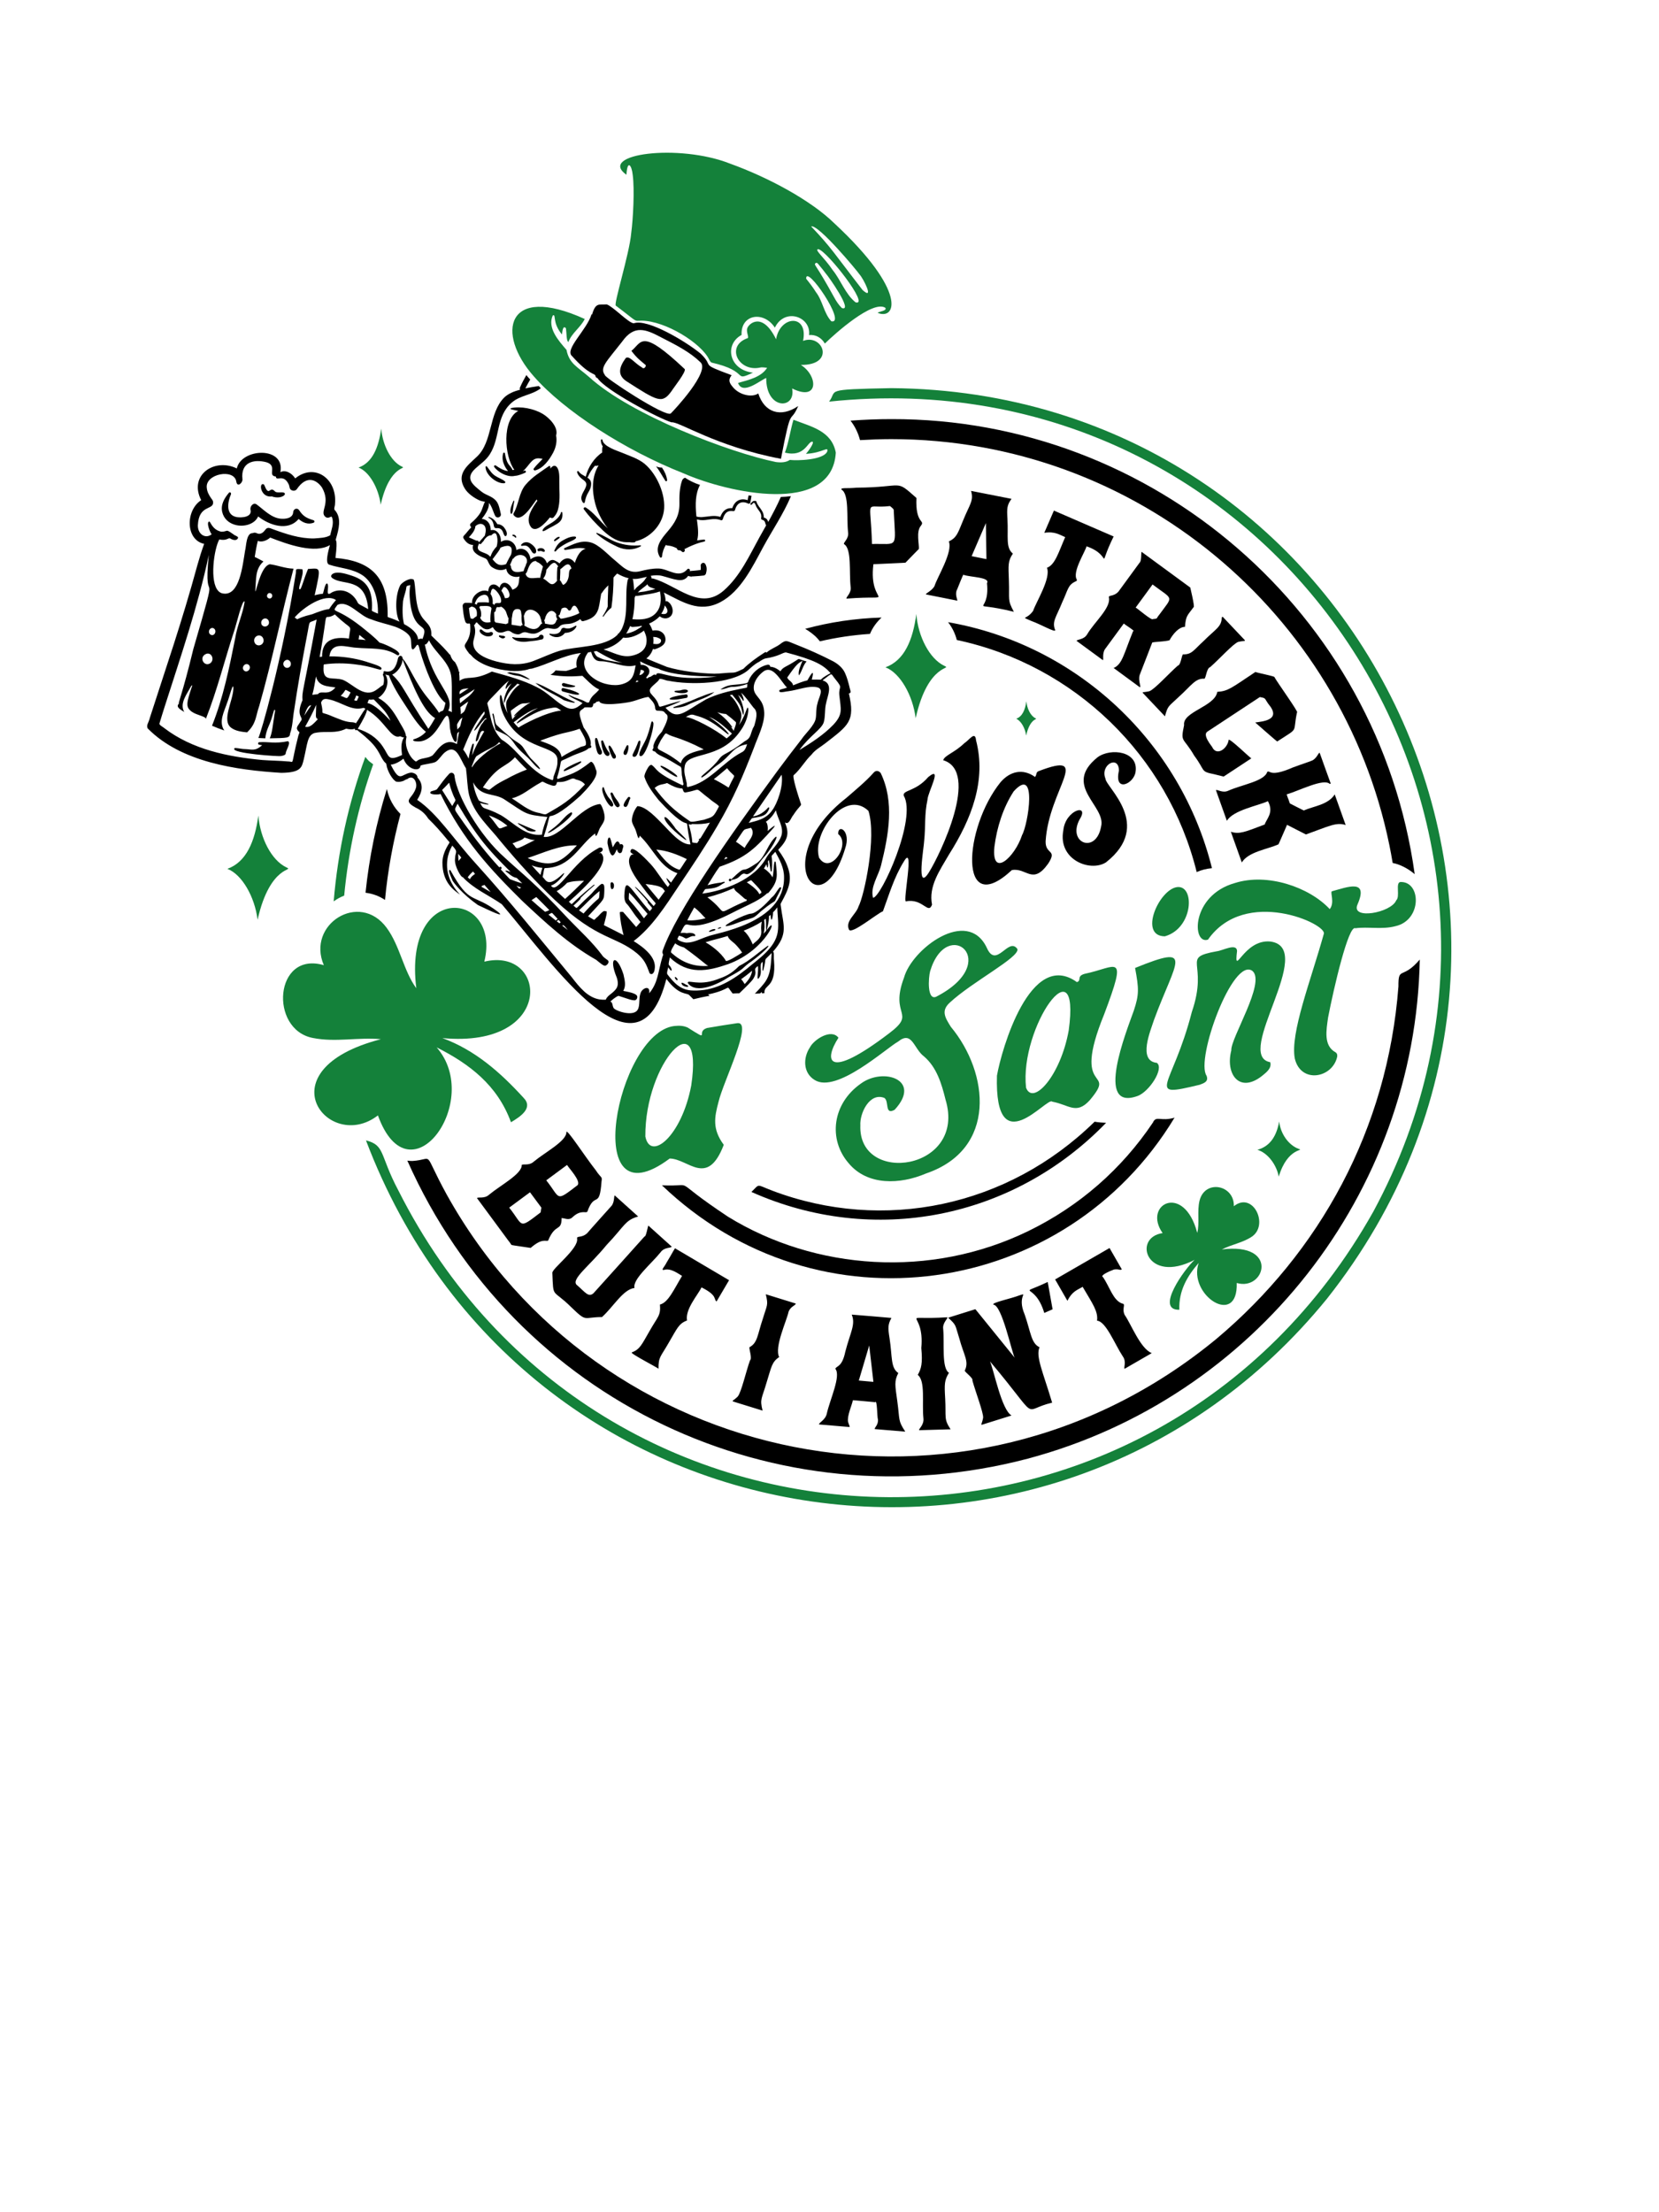
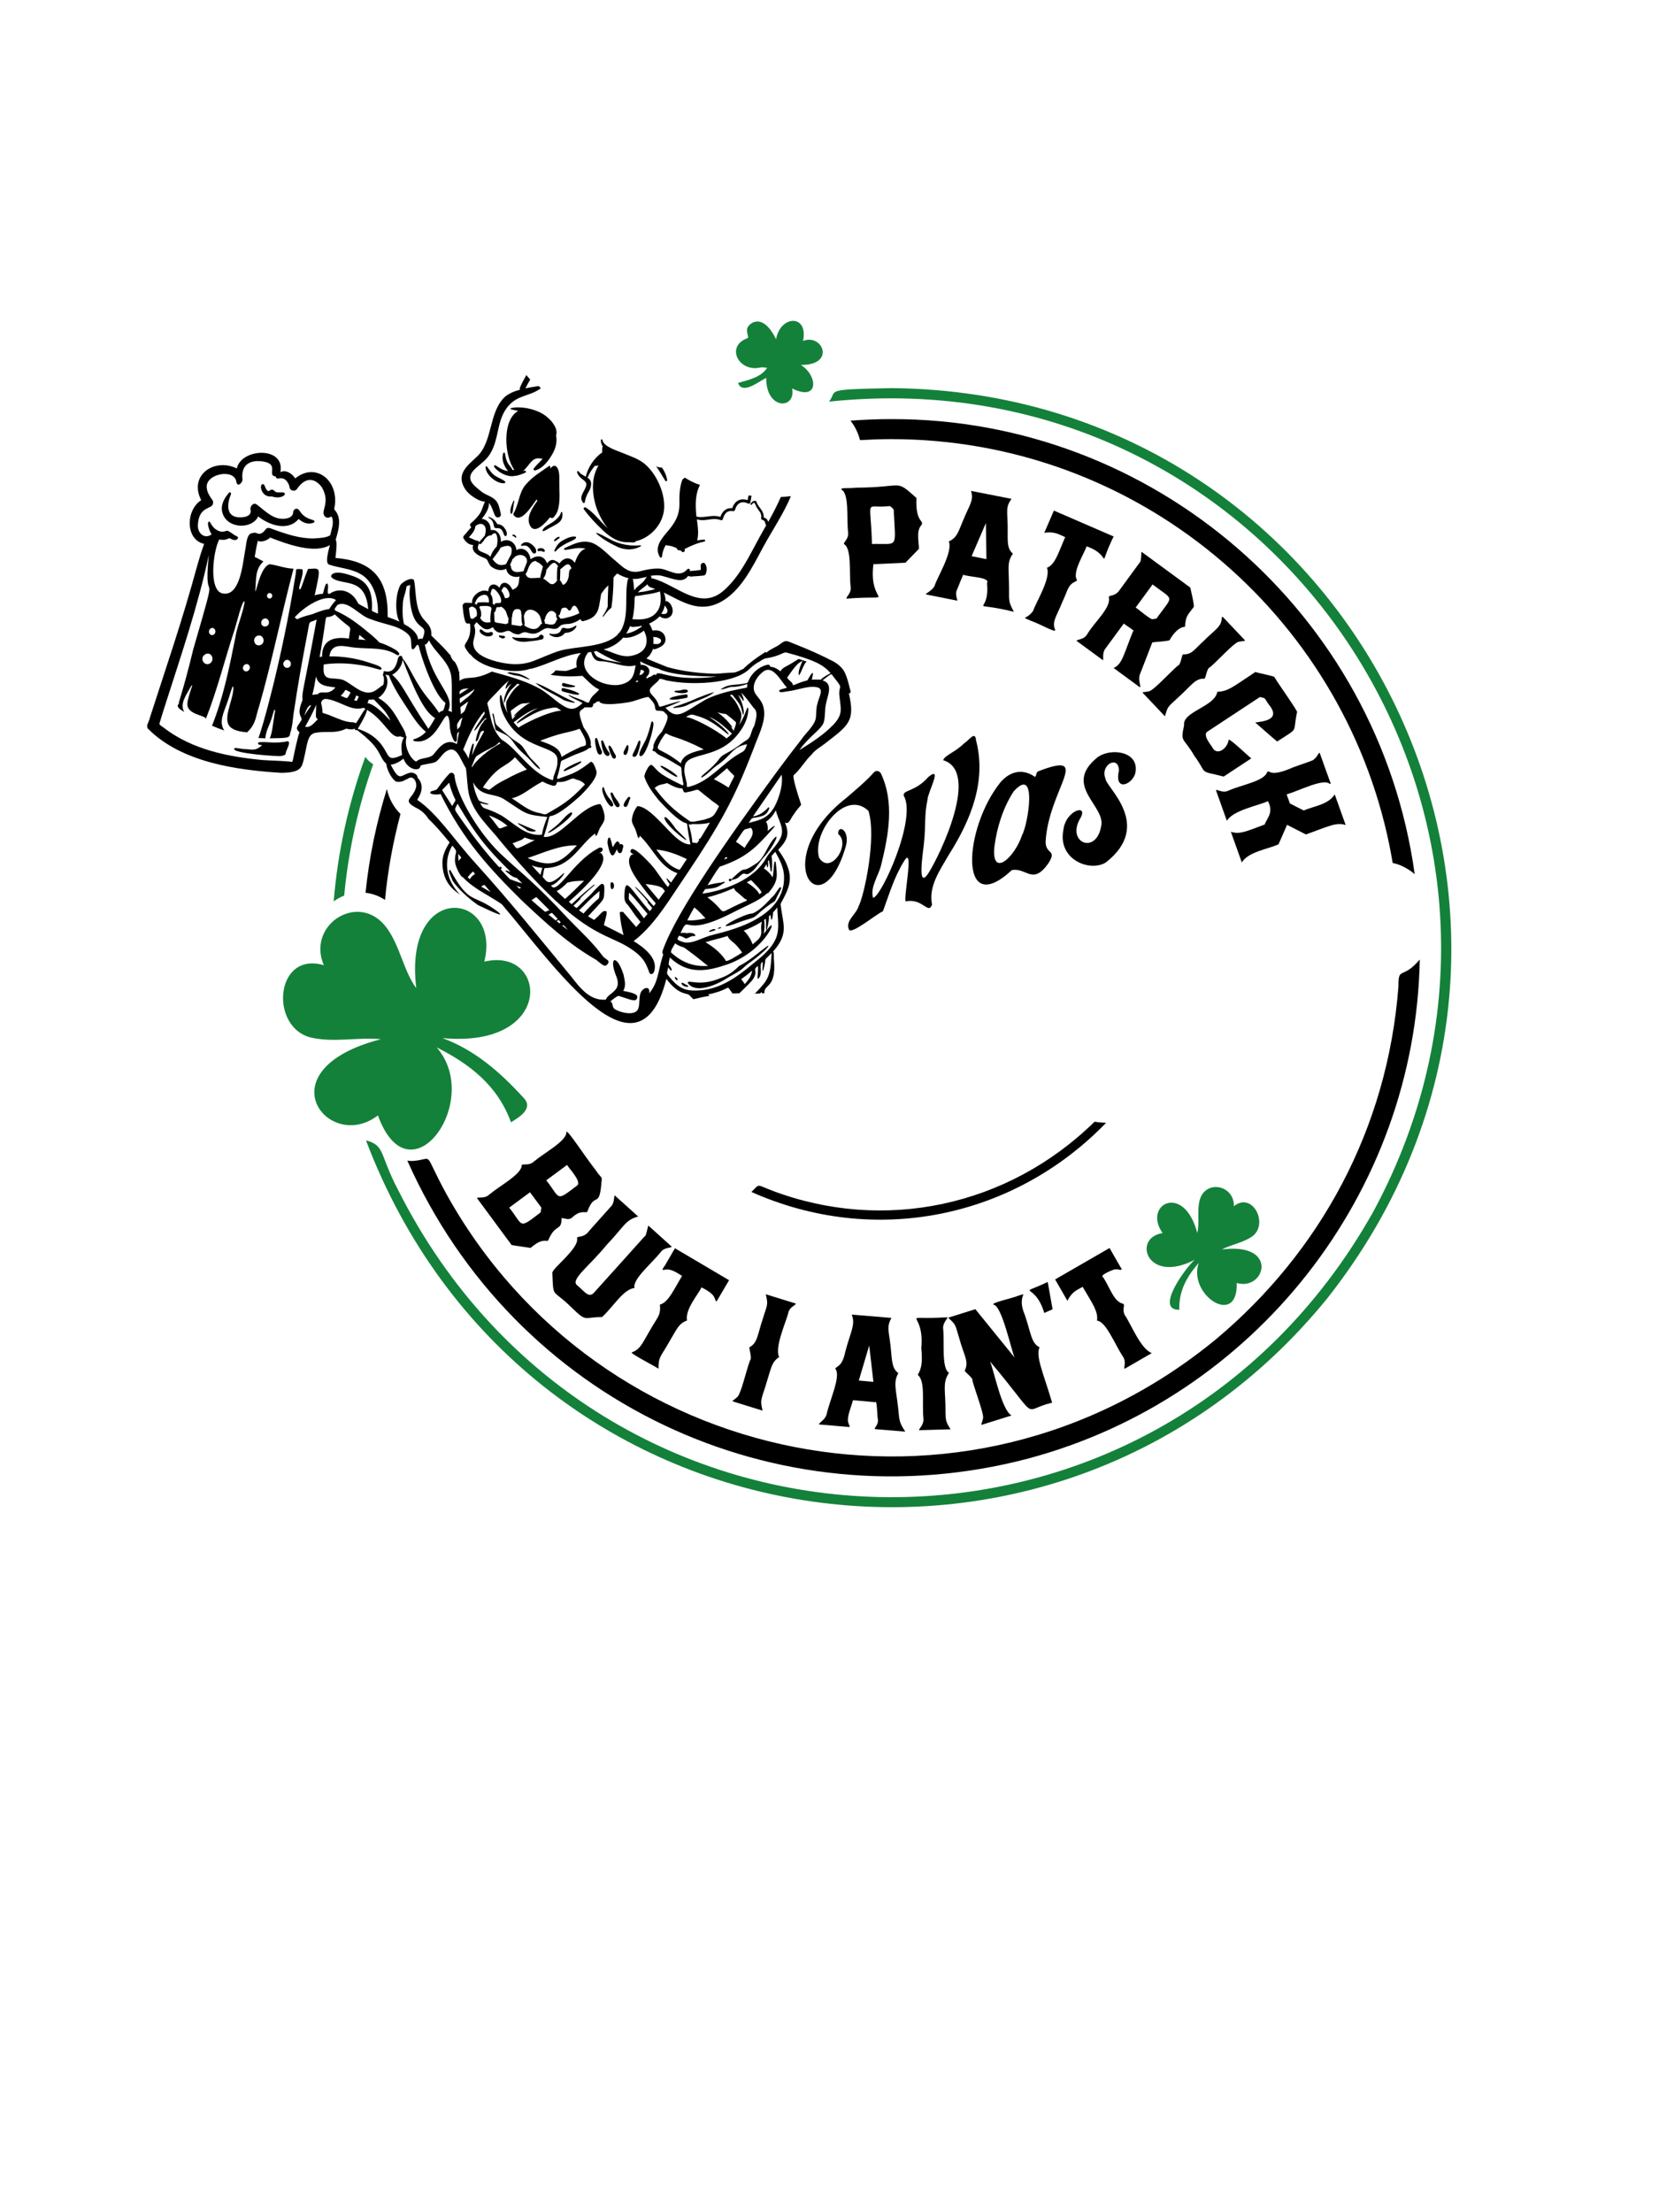
<svg xmlns="http://www.w3.org/2000/svg" version="1.1" x="0px" y="0px" viewBox="0 0 1500 2000" style="enable-background:new 0 0 1500 2000;" xml:space="preserve">
  <style type="text/css">
	.st0{fill:#14813A;}
</style>
  <g id="Layer_1">
    <path class="st0" d="M333.5,688c1.3,1,2.6,2,3.9,3c-13.4,37.7-22.3,77.5-26.2,118.7c-3.4,1.3-6.6,3.1-9.5,5.2   c3.8-45.5,13.5-89.3,28.6-130.6C331.3,685.6,332.4,686.8,333.5,688z M805.9,350.9c-63,1.2-48.2,1.8-56.3,12.2   c404-42.5,682.5,379.3,492.2,732.1c-198.6,354.2-700.3,340.7-881.6-18.9c-17.2-32.4-11.8-40.9-29.3-45.3   c141.8,374,622.8,445.7,869,143C1466.1,837,1228.9,354.3,805.9,350.9z" />
  </g>
  <g id="Layer_7">
-     <path class="st0" d="M666.7,925c-8.7,1.3-18.6,2.8-27.5,4.4c-10.7,3.5,4.1,13.2-17.4-0.4c-3.8-1.7-7.3-1.9-12.3-1.4   c-51.8,6.6-85.9,181.1-4,119.8c16.8,0.1,34,26.5,48.9-12.4c-10.5-14.2-8.5-24.8-4.7-39C653.9,978,681.4,923.2,666.7,925z    M625,981.3c-8.7,46.3-37,68.9-41.5,46.2C582.9,960.4,636.5,903.5,625,981.3z M858.9,906.3c20.4-18.9,63-40.8,61-48.3   c-8.1-11.6-19.1,18.6-27.7-1.2c-17.6-36.9-67.8,1.3-74.8,27c-13.4,35.3,11.9,31.3-13.5,50.4c-56.7,43.2-59.1,24.5-45.8,4   c-6.5-8.6-22.2,1.6-25.8,8.7c-6.3,9.4-6.3,23.1,4.3,29.5c19.8,12.4,64.4-28.6,75.4-34.7c12.8-10.4,14.1,6.6,23.6,13.5   c11.3,9.8,15.7,24.3,19.3,38.9c19.4,64.1-79.1,77.9-77,23.3c-0.7-10.8,8.3-30.1,21.7-24.8c4.5,3,0,15.9,9.3,10.7   c25-27.1-10.2-38.6-30.5-23.7c-26.1,18.3-29.6,50.6-11.2,71.9c17.1,20.7,46.7,19.4,70.1,9.4c64.2-21.9,57.1-90.8,22.4-132.6   C854.6,920.1,850.5,913.8,858.9,906.3z M846.5,901.1c-8.4,3.7-7.1-17.2-5.5-23.1C856.4,827.1,907.3,869.7,846.5,901.1z    M998.3,917.1c21.8-57.8,11.4-42.6-17.6-36.7c-7.7,2.2-2.4,6-7,7.5c-42.1-30.3-68.2,61-72.3,84.6c-2.3,80.6,45.8,18.1,50,23.5   c15.1,2.7,21.6,12.1,33.8-1.2C1011.1,964.1,967.7,992,998.3,917.1z M966.3,931.5c-7.4,41.3-32.4,68.5-38.6,51.8   C921.7,928.6,977.3,850.6,966.3,931.5z M1064.2,802c16.4-2.1,14.9,37.2-11,44.5C1029.3,846.3,1047.8,804.3,1064.2,802z M1046,960.9   c6.8,5.1-6.9,26-17.3,29.9c-39.5,14.4-10-58.9-3.6-77c4.9-14.7,4.7-19.8,1.2-38.7c54.4-22.1,36.9-6.8,17.2,46.7   C1040.3,931.8,1028.5,959.1,1046,960.9z M1148.6,851.2c42.7,5.7-33.7,103-0.1,109.1c1.7,5.9-4.5,9.9-7.8,12.7   c-20.3,15.6-32.9-2.1-27.4-23.4c-0.7-11.1,31.4-61.5,19.1-71.8c-17.7-13.1-51.6,79.9-41.5,94.7c2.1,5.3-2.2,6.7-6.2,8.2   c-50.6,12.2-24.8,3.2-7.1-65.8c15.7-45.6-11-48.8,22.7-54.9c5-0.5,17.8-7.7,18.2-0.3C1115.5,884.8,1124.1,848.9,1148.6,851.2z    M1261.8,837.3c-12.4,3.3-24.7,0.3-36.3,1.9c-6.2-3.5-19.6,54.2-24.7,80.7c-1.6,11.4-4.3,25.5,6.8,31.5c1.6,1.1,1.6,2.7,1.4,4.1   c-4.3,19.2-32.8,24.5-38.3,1.5c-4.3-23,14.4-70.2,26.2-112.6c3.8-8.8-70.9-43.1-104.7,5.1c-14.6,4.9-15.5-40.1,24.4-51.2   c29.3-9.3,67.2,3.7,85.7,23.6c4.7-5.8,0.2-15.1,1.9-16.1c14.1-3.8,33.5-11.7,23.2,11.9c-6.3,14.2,30.4,7.6,35-3.7   c3.8-3.5-1-16.1,3.8-16.6C1285,796.7,1285.9,831.8,1261.8,837.3z" />
-   </g>
+     </g>
  <g id="Layer_6">
-     <path class="st0" d="M1136.9,1039.5c12-3.3,17.4-13.1,19.7-25.6c1.1,10.8,8.3,21.4,17.7,24.8c5.8,1.9-10.1-1.9-18.1,25.1   C1154.2,1052.9,1146.1,1042.2,1136.9,1039.5z M800.6,603.3c13.1,5,24.7,25.1,27.3,46c11.4-51,34.1-43.7,25.8-47.4   c-13.3-6.4-23.6-26.4-25.2-46.8C825.4,578.7,817.7,597.1,800.6,603.3z M258.8,784.1c-13.3-6.4-23.6-26.4-25.2-46.8   c-3.2,23.6-10.9,42-28,48.2c13.1,5,24.7,25.1,27.3,46C244.4,780.5,267.1,787.8,258.8,784.1z M927.8,665   c3.7-16.7,11.2-14.3,8.5-15.6c-4.4-2.1-7.7-8.6-8.3-15.4c-1.1,7.7-3.6,13.8-9.2,15.8C923.1,651.6,926.9,658.2,927.8,665z    M344.2,456.3c8.3-37.2,25-31.9,18.9-34.6c-9.7-4.7-17.2-19.3-18.4-34.2c-2.4,17.2-8,30.7-20.5,35.2   C333.8,426.4,342.3,441.1,344.2,456.3z" />
-   </g>
+     </g>
  <g id="Layer_5">
-     <path class="st0" d="M556.9,276.4c20.4,15.3,15.7,13.7,23.1,13.5c22,0.2,54.1,20.5,61.1,35c0.8,1.5,1.3,2.4,2.3,2.9   c35.4,8.1,18.7,17.8,37.4,9.1c-21.7-2.4-26.2-25.5-10.3-34.1c-0.9-18.8,20.1-22,30.1-6.6c9-18.5,33-9.8,30.9,6.7   c5.8-0.6,11.2,2.3,14.3,7.7c9.4-9.2,43.2-39.4,54.6-32.4c2.1,2.8-5.5,3.3-6.9,4.6c16.4,7,27.6-18.8-38.9-80.7   c-21.7-21.3-60.5-41.9-94.3-54.1c-46.6-18.5-120.5-8.8-93.9,10c0.8-14,4.8-8.8,5.7,0.3c1.7,12.8,0.4,39.2-1.4,52.6   C569.1,229.6,554.2,276.4,556.9,276.4z M761.2,278.5c-2.9-2.8-5.1-6.2-7-9.7c-16.4-29.9-18.3-29-17.1-30.6c1.5-1.6,2.7,0.5,3.6,1.6   c2.1,2.5,4,4.8,5.9,7.4C748.9,249.6,771.8,282,761.2,278.5z M773.5,273.3c-9.2-7.5-13.3-20.1-20.6-29.1   c-7.7-11.5-17.3-18.9-12.9-18.9C747.8,226.9,787.1,277.3,773.5,273.3z M777,247.9c3.7,3.9,13.8,24.2,2.9,14.3   c-26.6-34.3-27.9-37.9-46.5-57.5C739.9,202.5,775.8,245.8,777,247.9z M751.7,290.5c-6.8-7.2-7.8-18.4-13.9-26.3   c-2.7-4.3-5.6-8.1-8.9-12.2C728.4,238,766,293.2,751.7,290.5z M482.7,340.3c-34.6-38.9-25.2-84.3,46-51.9   c-3.8,7.7-11.6,12.5-14.8,20.8c-1.9-1.1-1.5-7.7-2.2-12.4c-2.9-3.4-3.3,3.7-3.6,5.6c-9.2-11.1-4.9-18.8-8.3-17.2   c-5,11.1,4.8,22.4,12.4,31.1c2.4,12.6,10.3,15.6,20.4,24.5c37.6,34.4,127.3,68.4,168.9,76.9c4.4,0.6,9.2,0.5,12.6-1.9   c6.6,0.8,30.2,0.2,33.8-7.5c1.5-5.5-3.9,1.2-19.2,2c0.6-0.4,8.1-10,5.9-11c-4.5-0.5-6.6,14.4-24.9,9.9c3.5-9.5,4.9-20.3,7.7-29.7   c16.3,6.3,34.6,10.1,38.3,29.7c-3.4,57.5-98,36.2-137.3,18.9C564.8,407,509.9,371.4,482.7,340.3z" />
-   </g>
+     </g>
  <g id="Layer_4">
    <path class="st0" d="M341.7,1008.4c-44.7,34.6-104.5-41.2,2.7-68.9c-21.2-1.9-40.8,3-61.5-1.1c-39.8-7.6-34.8-79,9.9-65.8   c-15.9-36.9,32.2-67.3,56.8-33.8c12.1,16.4,15.3,39.1,26.8,54.6c-12.1-97.4,77.2-88,61.5-24c57.2-13.8,64.6,78.7-37.9,69.1   c29.4,10.8,52.2,30.8,73.3,53.9c9.2,9.3-2.8,17.1-11.3,22.2c-12.2-33.5-37.5-52.7-67.2-67.7C437,995.2,370.4,1087.6,341.7,1008.4z    M1104.7,1129.6c9-4.6,18.5-5.9,26.9-11.4c16.2-10.5,1.3-41.6-16-27.7c0.5-19.4-26.1-24.5-31-5.1c-2.4,9.5,0.2,20.3-2.1,29.2   c-12-45.8-49.6-25.7-31.3,0.2c-27.6,4-14.5,46.7,28.9,24.2c-8.9,8.1-36.1,45.7-13.8,45.1c-0.6-17.2,7.1-30.3,17.5-42.3   c-10,29.1,35.7,58.7,34.4,18.1C1143.9,1167.5,1156.8,1122.9,1104.7,1129.6z" />
  </g>
  <g id="Layer_3">
    <path class="st0" d="M724.1,329.9c15.6,9.8,16.5,33.4-7.9,21.3c3.7,19.2-23.7,19.6-23.4-9.5c-5.2,1.9-21.4,16-25.5,4.5   c9.7-2.7,21.1-5.3,26.3-13.7c-1.5-0.1-4.8-0.7-6.3-0.2c-19.8,4.3-31.5-19.6-11.3-26.6c1.5-0.6-1.6-5.8-0.3-9   c1.1-3.8,13.4-15.6,26,10c3.7-21.8,29.4-23,24.4,1.5C744,301.3,755.8,330.3,724.1,329.9z" />
  </g>
  <g id="Layer_2">
    <path d="M601.6,434.7c-2.9-4.4-5.2-9-8.4-13.1c1.7,0.8,3.5,1.2,5.3,1.1c2.4,3.4,4.1,7.2,4.7,11.4   C603.2,435,602.1,435.5,601.6,434.7z M600.2,462.3c2.2-14.6-6.2-33.7-17.4-43c-5.7-4.7-13.5-7.1-20.1-9.9   c-4.6-1.9-17.2-5.7-18-11.6c-0.1-0.9-1.4-0.7-1.4,0.1c-0.1,2.2,0.6,4,1.7,5.7c-0.5,0.7-0.5,1.6-0.5,2.4c-0.1,1-0.1,2.1,0,3.1   c-7.2,4.7-12.8,13.3-14.8,21.5c0,0.1,0,0.3,0,0.4c-2.4-1.4-5-2.5-6.4-4.7c-0.5-0.8-1.8-0.3-1.5,0.6c0.6,2.1,1.6,3.5,3.2,5   c2.7,2.6,6.3,3.6,4.8,8c-1.6,4.9-6.6,9-2.8,14.4c0.4,0.6,1.5,0.7,1.7-0.1c0.7-3.6,1.5-6.3,3.5-9.5c1.4-2.3,2.3-4.6,2.3-7.3   c0-2.8-1.5-4.4-3.5-5.7c0.3-0.1,0.5-0.3,0.6-0.6c1.6-4,3.9-7.2,6.5-10.2c0.2,0.2,0.5,0.4,0.8,0.3c0.7-0.1,1.5-0.3,2.3-0.4   c-6,9.6-6.2,22.5-3.1,34.2c1.8,7,5.8,15.6,11.4,22.6c-6.9-6.2-12.8-14.5-19.9-18.8c-1-0.6-2.5,0.6-1.7,1.6   c4.9,6.8,10.9,13,16.9,18.8c5.3,5,11.7,9.8,19,10.8c1.7,0.2,3.4,0.3,5,0.2c1.6,0.2,3.2,0.3,4.9,0.1c0.6-0.1,0.9-0.5,0.9-0.9   C587.3,486.5,598.2,475.4,600.2,462.3z M557.8,490.4c-6.4-2.3-11.7-6.4-18.1-8.6c-0.4-0.1-0.7,0.4-0.4,0.7c5.4,4.8,12.7,9,19.3,12   c6.6,3,14.4,3,20.7-0.6c0.5-0.3,0.2-1-0.4-0.9C571.4,493.6,565,492.9,557.8,490.4z M520.4,565.7c-3.4,2-6.1,3.3-10.1,2   c-1.2-0.4-2.5,0.3-2.9,1.5c-1.5,4.5-6.3,4.4-10.2,3.7c-0.3-0.1-0.8,0.4-0.4,0.7c4.5,3.7,10.6,3.1,14-1.4c4.1-0.1,8.4-1.7,10.3-5.6   C521.4,566,521,565.4,520.4,565.7z M502.6,498.3c2.4-3,6.1-5.2,9.4-7c2.8-1.6,6.2-2.4,8.6-4.6c0.6-0.6,0.2-1.5-0.6-1.6   c-4-0.4-8.4,1.9-11.7,3.8c-3.6,2.1-5.4,5.2-7.1,8.8C500.9,498.5,502.1,498.9,502.6,498.3z M503.8,473.5c4-2.5,5.2-5.5,4.6-10.2   c-0.1-0.6-1-0.6-1.2,0c-0.7,3.5-4.8,7-7.7,8.9c-2.8,1.9-7.4,3.8-8.9,7c-0.2,0.5,0.1,1.3,0.8,1c1.9-0.6,3.7-2,5.5-2.9   C499.3,476.1,501.6,474.9,503.8,473.5z M502.1,489.1c1.2-1,2.8-1.7,3.8-2.8c0.3-0.3,0.2-1-0.4-1c-1.8,0.1-3.2,1.6-4.4,2.8   C500.5,488.7,501.4,489.7,502.1,489.1z M497.2,467.8c1.2,0.5,2.4,1,3.4-0.1c2.5-2.8,3.7-5.4,4.4-9.1c1.6-7.4,0.6-15.6,0.7-23.1   c0-3.9,0.4-10.4-2.5-13.5c-2-2-4.1-0.3-5.6,1.6c0-0.3,0-0.7,0-1.5c0-0.6-0.7-1.1-1.2-0.8c-7.6,5.4-15.2,9.8-21.3,17.1   c-6,7.2-6,17.6-10.7,25.6c-0.4,0.6-0.3,1.4,0.2,1.9c6.3,7.6,15.6-7.6,20.7-14.5c0,0.1,0,0.1,0,0.2c0,0.5,0.3,0.8,0.6,1.1   c-4.5,6.3-10.4,14.9-6.8,22.2C483.4,483.8,493.2,472.8,497.2,467.8z M465.6,430.2c3.3-0.2,6.9-1.8,9.4-2.9c1-0.5,0.4-2.1-0.7-1.8   c-0.5,0.2-1,0.3-1.5,0.4c0.8-0.6,1.5-1.3,2.2-2.1c2-2.1,3.6-4.6,5.7-6.7c3.1-3.2,6-3.1,9.9-2.2c-2.7,2.9-5.6,5.5-8,8.7   c-0.6,0.8,0.3,1.9,1.2,1.7c7.5-1.9,13-9.8,16.4-16.2c2.5-4.8,3.6-10.2,2.6-15.4c2.4-7.6-6.5-16.2-12.2-19.6   c-7.8-4.6-19.8-7.1-28.6-5.1c-0.5,0.1-0.5,0.9,0,1c2.2,0.6,4.4,1.1,6.6,1.5c-14.8,7.8-12.7,40.9-3.6,53.2c-0.5,0.1-1.1,0.2-1.7,0.2   c-0.5-2.1-2.5-3.7-3.7-5.5c-1.9-3-2.5-6.2-3.1-9.6c-0.2-0.8-1.3-0.8-1.5-0.1c-1,3-0.7,6.7,0.5,9.6c0.7,1.8,1.9,4.5,3.7,6.2   c-0.1,0.1-0.2,0.2-0.2,0.3c-0.3,0-0.5-0.1-0.8-0.1c-3.8-0.7-6.9-2.8-10-4.9c-0.8-0.5-2,0.5-1.4,1.3   C450.4,427.1,459,431.8,465.6,430.2z M487.3,575.4c0,0-0.2,0.3-0.9,0.6c-0.9,0.4-1.9,0.6-2.9,0.8c-2.7,0.5-5.5,0.1-8.2-0.1   c-3.7-0.3-8.1,0.4-11.7-0.7c-0.3-0.1-0.6,0.2-0.4,0.5c2.4,3.3,8.3,4,12,3.7c3-0.3,6-0.7,8.9-1c1.3-0.1,5-1,5.2-1   c1.9,0.1,2.9-2.3,1.7-3.7C489.7,573.2,487.7,573.9,487.3,575.4z M487.4,498.3c0.8-0.2,1.6-0.3,2.4,0c0.7,0.2,1.3,0.7,2,0.6   c0.4,0,0.7-0.3,0.8-0.7c0.1-1.1-1-2.1-2-2.4c-1.4-0.5-2.7-0.3-4,0.3C485.4,496.8,486.1,498.7,487.4,498.3z M478.8,490.9   c-2.6-1.3-5.8-0.8-7.6,1.6c-0.4,0.5,0.2,1.1,0.7,1c1.8-0.2,3.3-0.6,5,0.4c1.5,0.9,2.6,2.6,3.5,4.1c0.7,1.2,1.5,2.6,3.1,2.4   c1.1-0.2,1.3-1.3,1.3-2.2C484.9,495.4,481.2,492.1,478.8,490.9z M464,484.7c0.9,0.1,1.4,0.8,2,1.4c0.2,0.2,0.7,0.1,0.7-0.3   c0.1-1.5-1.3-2.4-2.7-2.5C463.1,483.2,463.1,484.6,464,484.7z M462.9,464.2c0.8-1.4,0.8-2.8,1-4.3c0.3-2.2,0.6-4.5,1.1-6.7   c0.1-0.6-0.6-0.8-0.8-0.3c-1.3,3.1-3.5,7.6-2.5,11.1C461.7,464.5,462.6,464.8,462.9,464.2z M456.5,575.4c-1.3-0.9-2.9-0.5-4.4-1   c-0.9-0.3-1.4,0.9-0.7,1.4c1.5,1,3.5,2.2,5.1,0.6C456.9,576.1,456.9,575.6,456.5,575.4z M442.1,467.4c-0.5-0.1-0.7,0.6-0.2,0.8   c3.4,1.5,4.2,4.6,4.8,7.9c0.1,0.7,1,1.4,1.7,1.4c2.6-0.2,4.3,0.1,5.8,2.4c0.9,1.4,1,3.1,2.1,4.5c0.5,0.6,1.4,0.3,1.7-0.4   c1-2.4-0.8-5.2-2.2-7.1c-1.5-1.9-3.8-3-6.1-3C448,470.9,445.6,468.3,442.1,467.4z M456.6,435.3c-2.6-2.3-6.2-3.3-9-5.2   c-3.3-2.2-5-5.4-7.4-8.4c-0.4-0.5-1.2-0.1-1.2,0.4c0,7.2,10,15.3,16.9,14.8C456.6,436.9,457.3,436,456.6,435.3z M444.8,571.5   c-0.8-0.3-1.4-0.1-2.2,0.2c-1.1,0.4-2.2,0.3-3.3,0c-1-0.3-2.1-1-2.9-1.7c-0.6-0.5-1-1-1.8-1c-0.3,0-0.6,0.1-0.7,0.4   c-1.2,2.4,2.7,4.7,4.5,5.4c2,0.9,7.4,1,7.3-2.2C445.6,572,445.3,571.7,444.8,571.5z M553.7,684.9c0.9,1.6,3.3,1.2,3.2-0.9   c-0.1-1.7-1.4-2.7-2-4.2c-4.3-9.4-5.3-5-4.3-2.9C551.3,679.8,552.3,682.3,553.7,684.9z M524.9,688.3c-2.7,0.8-18.2,7.7-14.7,8.9   C512,696.8,529.3,688.9,524.9,688.3z M516.4,734.4c-5.2,2.6-8.1,7.8-12.7,11.5c-3,2.9-9.2,6.7-8.1,7.1   C498.6,753.1,522.2,735.4,516.4,734.4z M544.2,679.2c-3.6-7.3-2.8-8.8-4.5-11.8c-3.8-2.5-0.2,12,0.6,13.1   C541.7,683.6,545.1,682.2,544.2,679.2z M484.2,750.7c-17.5-7.2-15.5-6.9-16-6.3c2,2.2,5.7,3.7,8.1,5.9   C478.2,752.2,485.9,752.1,484.2,750.7z M550.7,680.2c-5.2-6.2-4.8-13.4-7.2-10C545.5,688.7,553.2,683.5,550.7,680.2z M566.1,682.3   c1.5-0.9,3.4-9.2,1.2-8.6c-1.1,0.2-1.6,2.7-2.2,3.5C562.2,681.9,564.7,683,566.1,682.3z M554.5,727.7c-0.4-3.5-4.3-5.9-5.7-9.1   c-2.8-4.4-2.4-7.4-3.6-6.9C541.7,713.9,552.4,734.9,554.5,727.7z M553.5,716.6c-0.7-0.4-1.8,0.3-1.5,1.2c0.8,3,4.9,16.2,8.3,10.7   c0.2-2.5-4.4-7.2-4.9-8.7C554.6,718.7,554.5,717.5,553.5,716.6z M575.7,682.8c1.8-2.6,5.5-16.7,1.5-12.5c-1.4,4.1-3.2,7.8-5.2,11.9   C571.4,685.1,574.9,684.6,575.7,682.8z M610.4,625.8c14.8,3.6,14.4-5,4.6-1.6C613.6,624.5,608.1,624,610.4,625.8z M578.2,683   c4.8,5.5,14.1-26.9,12.4-29.8c-1.5-3-2.1,1.3-2.4,2.6c-0.8,3.3-1.8,6.4-2.9,9.5C583.1,671.9,577.3,679.2,578.2,683z M620.4,627.8   c-2.5,0.2-17.8,2.6-14.4,4.6c4.9,0.7,9.9-0.7,14.9-1.5C622.3,630.2,622,627.7,620.4,627.8z M609.4,640.1c11.3-1,11.4-2.8,16.8-4.8   c6.6-2.9,14.3-5,19.7-9.6c-5.2,1.3-10.3,3.4-15.3,5.4C612.3,639.2,606.3,639.1,609.4,640.1z M620.3,759.5   c2.1,0.2-10.2-10.3-10.1-11.4c-1.9-2.5-8.1-11.2-9.5-9C601,745.2,618.3,758.7,620.3,759.5z M567.8,720.9c-1.6,2-7,8.9-1.6,8.6   c2.1-1.8,2.1-5.1,3.6-7.5C570.2,720.8,568.7,719.8,567.8,720.9z M552,799.3c-0.1,2.1,0.3,6.4,2.7,3.7   C556.6,797.5,551.8,796.1,552,799.3z M612.3,702.2c1.4-1.5-17.7-13.4-14.8-8.9C600.9,696.3,612.1,703.6,612.3,702.2z M554.1,766   c-1-2.6-1.3-5.8-2.5-8.4c-2.2-1.9-2.4,3.9-2.3,4.9c3.9,20.2,7.5,6.2,8.5,5.3c0.7,2.8,2.2,4.7,4.3,2.7c0.7-1.5,0.8-3.2,1.4-4.7   c0,0,0,0,0,0c0.5-1.7-1.2-3.3-2.7-2.4c-0.1,0-0.1,0.1-0.2,0.1C558.1,756.6,555.2,764.6,554.1,766z M464,670.7   c5,7.6,9.8,10.8,13.2,14.2c3.6,3.4,6.4,7.8,10.6,10.5c2.3-0.2-6.3-8-6.5-8.4c-3.4-3.1-5.5-7.4-8.4-11.4c-2.6-3.7-6.6-5.1-10.1-8   c-4.7-3.9-9.6-8-13.9-12.3c-2.2-3.1-1.9-12.6-3.7-9.7c1.2,4.7,1.7,9.7,2.9,14.3C456.1,664,459.1,664,464,670.7z M699.1,758.9   c-5.9,7-8.2,17.8-16.4,22.4c-15.1,10.2-5.5-1.6-21.6,13.8c-1.1-2.1-3.2,0.7-1.4,1.6c0.8,0.3,1.5-0.4,1.5-1.1c5.1-1,5.9-1.6,8.9-4.6   c4.9-3.8,2.9,3.2,11.3-4.4c3.4-3.5,5.9-8,9.7-12.1C699.9,764.7,706.1,750.7,699.1,758.9z M651.8,470.3c0.7,0.3,1.5-0.2,1.7-0.9   c1.4-4.6,3.5-8.2,9.2-7.3c0.7,0.1,1.5-0.1,1.8-0.9c1.6-6,5.8-8.9,11.8-6c0.6,0.3,1.5,0.2,1.9-0.3c0.1-0.1,0.2-0.3,0.2-0.4   c0.4-2.1,0.8-4.2,1.1-6.3c-0.9-0.1-1.8-0.2-2.7-0.3c-0.2,1.4-0.5,2.8-0.8,4.3c-6.4-2.2-11.7,0.5-13.9,7.2   c-5.6-0.4-8.9,2.7-10.8,7.9c-5.9-1.8-10.4-0.2-16.5,0.2c-1.8,0.1-3.5-0.1-5.1-0.5c-0.1-0.6-0.2-1.3-0.2-1.8   c-0.8-9.3-0.9-18.6,3.4-26.8c-2.5-0.8-5-1.8-7.4-3c-2.1-1-4.2-2.2-6.1-3.5c-1.3,0.4-2.3,1.3-2.8,2.8c-2.3,6.9-2.4,13.7-2.3,20.9   c0.1,10.4-4.2,17.3-10.6,24.8c-5.6,6.6-12.5,14.5-7,23.3c0.5,0.8,1.7,0.5,1.8-0.4c0.5-4.5,1.8-7.8,3.5-10.6c0.5,0.2,1,0.4,1.6,0.5   c3.2,0.2,5.9,1.2,8.5,2.6c-0.1,0.8,0.7,1.6,1.6,1.7c0.4,0.1,0.8,0.1,1.2,0c0.7,0.4,1.3,0.9,1.9,1.4c1.5,1.1,3.2-1.1,2-2.4l0,0   c1.5-0.7,3-1.6,4.4-2.2c4.4-2,8.9-3.8,13.7-4.7c1-0.2,0.8-1.9-0.2-1.8c-2.2,0.2-4.3,0.4-6.4,0.8c1.7-5.5,0.6-12.9-0.2-19   c1.1,0.2,2.2,0.5,3.3,0.6C639.9,470.8,645,467.7,651.8,470.3z M254.3,698.7c-40.3-2.5-90.5-9.4-120.8-40.2   c-1.4-3.1,0.8-4.6,2.1-9.9c14.5-45.2,28.6-85.3,42.9-137.8c1.8-6.4,3.8-12.9,6.1-19.1c-17-3.6-16.9-30.4-2.7-39.5   c-11.6-22.9,12.3-38.5,32.2-28.7c4.2-18.6,44-20.2,39.4,3.4c4.5-2.5,10.4,0.8,13.4,5.6c17.8-14.4,38.1,0.5,36,23   c0.1,2.2-1.7,4.9,0.3,6.2c5.7,7.1,3.1,16.7,0.6,25.3c-1.1,3.3,2-2.6-0.5,17.4c31.4,2.7,47.5,16.5,47.2,51.8c0,2.8-1.3,0.5,10.7,5.8   c-4.1-7.2-3.9-23.6,0.5-32.5c1.2-2.7,8.6-7.2,11.3-5.8c3.4-1.7,1.2,20.3,6.8,31.1c3.9,8.4,10.8,9,10.2,19.8   c4.5,4.5,9.6,9.1,14.5,14.7c1.7,1.8,1.8,2.6,2.6,2.6c0.7,2.7,2.1,5.1,4.3,6.7c1.7,2.9,3,5.9,3.6,9c0.2,0,0.3,0,0.5,0   c-0.1,0.4-0.2,0.7-0.2,1.1c-0.1,0-0.1,0-0.2,0c0.4,2.3,0.3,4.6,0.4,6.8c7.1-5,11.7,0.2,27.9-7.7c1-0.7,1.6-0.7,2.6-0.3   c13.5,3.8,26.9,7.3,39.5,13.8c9,4.3,15.6,11.9,24.1,17c6.7,4,10.6,3.3,17.1-2.6c-4.1-2.8-9.6-4.2-12.8-7.4c0.6-0.5,2.9,1.4,7.7,2.9   c2.3,0.9,4.1,1.4,6.4,2.5c1.5,0.8,3.3,2.2,4.7,1.1c0.8-2.5,2-4.3,3.5-5.9c2.8-2.5,4.5-4.2,5.5-5.5c0,0,0,0,0,0c0,0,0-0.1,0-0.1   c-0.8-0.4-1.7-0.9-2.5-1.3c-4.8-3-8.3-7-12.6-11c-9.1,0.7-16.9,0.9-28.9-0.9c1.8-1,3.4-2.3,4.6-4c3.2,0.3,6.3,0.4,9.5,0.5   c3.3-0.9,6.5-2,9.7-3.4c-1-4.3-0.2-8.7,3.7-12.8c-0.3,0-0.7,0.1-1,0.1c-15.1,2.1-28.8,10.1-43.3,14c-1.1,0.1-2.2,0.2-3.2,0.6   c-0.3,0.1-0.6,0.2-0.9,0.3c-0.7,0.1-1.5,0.3-2.2,0.5c-4.4,0.8-8.9,1-13.5,0.6c-11.8-1.2-24.7-4.4-33.6-12.4   c-0.1-0.1-0.1-0.2-0.2-0.3c-1.1-1.3-2.3-2.4-3.5-3.3c0.1,0,0.1,0,0.2,0c-1.2-1.4-2.2-2.9-3.2-4.6c-0.9-1.5-0.8-2.8,0.2-4.2   c4.2-6,4.6-11,4-17.6c-0.3-0.2-0.5-0.4-0.7-0.5c-1.3,0.5-3,0.1-3.6-1.6c-1.6-4.5-1.9-9.3-2.4-14c-0.1-1.4,1.1-3.1,2.7-3   c1.7,0.1,4-0.1,5.9,0.2c-0.8-5.5,5.2-10.7,10.2-11.2c1.7-0.2,3.2,0.1,4.3,0.6c0.1-0.3,0.1-0.6,0.1-0.9c0.2-1,0.4-1.9,0.8-2.8   c0.7-1.5,2.1-2.4,3.7-2.5c2.2-0.1,4.1,1.3,5.7,3c0.5-2.3,2-4.6,4.6-4.5c2.7,0.1,4.8,2.3,6.1,4.5c0.3,0.6,0.7,1.2,0.9,1.8   c0.1,0,0.2-0.1,0.2-0.1c2.5-0.9,4.6-2.4,5.3-5.1c0.6-2.2,0.4-4.6,1-6.8c-5.3,1.5-11.5-1.3-12-7c-4.4,2.1-8.9,1.4-13.2-1.6   c-1.6-1.1-2.5-3.1-3.3-4.8c-1-2.3-1.6-2.7-4-3.6c-6-2.3-11.4-5.8-9.5-11.5c-3.7-0.1-6.4-2.2-8.7-6c-0.5-0.8-0.2-1.9,0.4-2.5   c2.3-2.2,4.1-5.1,6.5-7.3c-0.1-0.2-0.2-0.4-0.2-0.6c-0.9-0.9-1.2-2.3,0-3.3c3.2-2.7,6.3-5.8,8.5-9.4c1.9-3.1,2.5-6.9,4.2-10   c-1.9-0.2-3.6-0.6-5.4-1.4c-4.7-2.2-10.1-6-12.8-10.4c-8.1-13.1,2-20.6,10.9-28.9c14.4-13.5,10.6-39.4,24.6-53.4   c3.5-3.5,8.8-5.7,14.5-7.2c-0.4-0.5-0.5-1.2-0.2-1.9c1.7-3.9,3.7-7.6,5.8-11.3c0.8,1.1,1.8,2.2,2.7,3.2c0.3,0.3,0.5,0.5,0.8,0.8   c-1.5,2.6-3,5.3-4.4,8c4.2-0.9,8.5-1.5,12.1-2.1c0.6,0.7,1.3,1.4,1.9,2c-7.9,6.2-18.6,6.3-26.2,12.9c-14.8,12.8-10.3,31.9-20,46.9   c-3.5,5.5-8.3,8.5-13,12.8c-10,9.2-1.9,14.9,5.4,20.8c4.5,3.6,9,3.8,13.1,8.1c2.8,3,3.6,8.4,4.5,12.1c0.7,3-3.5,4.5-5,1.9   c-1.6-2.7-3.1-9.2-5.8-11.8c0.5,3.8-2,8.2-4,11.2c-0.8,1.1-1.6,2.2-2.4,3.2c0.9,0.1,1.8,0.3,2.8,0.7c3.9,1.8,5.3,5.7,5.3,9.6   c2.3-0.6,4.7-0.1,6.7,2.3c1.9,2.2,2.6,5.2,2.5,8.2c6.1-3.9,13.4,0.1,14,7.4c6.1-3.3,11.8,1,12.8,8.4c5.7-4.3,12.4-3.6,14.8,3.6   c2-2.2,4.4-4.1,7.4-2.4c1.3,0.7,2.9,1.5,4,2.5c2-3.1,5.8-5.6,9.4-4.2c2,0.8,3.4,2.1,4.4,3.7c1.9-5.6,4.8-11.7,9.9-12.7   c-6.1-1.9-12.1,0.3-18.5,1c-0.9,0.1-1.7-1.2-0.6-1.7c7.7-3.4,14.7-7.3,23.2-5.2c7.7,1.9,15.7,10.9,21.7,15.8   c7.1,5.8,12.8,13.1,23.5,10.3c5.7-1.4,10.7-2.5,16.6-2.4c9,0.2,18.2,9.6,26,0.6c0.8-0.9,2.5-0.1,2.3,1.1c0,0.3-0.1,0.5-0.2,0.7   c1.2-0.3,2.6-0.3,3.7-0.4c2.1-0.2,4.1-0.4,6.2-0.7c0.1-1.2,0.2-2.4,0-3.6c-0.3-2.5,3-4.1,4.3-1.6c1.5,2.8,1.3,5.5,0.5,8.4   c-0.2,0.8-1.1,1.7-1.9,1.8c-3.1,0.4-6.2,0.6-9.2,0.8c-0.7,0-1.4,0.1-2.1,0.1c0,0.3,0,0.7,0,1c-0.1-0.3-0.2-0.7-0.3-1   c-0.5,0-1.1,0-1.6-0.2c-0.4-0.1-0.7-0.2-1-0.4c-1.8,2.8-4.8,4.4-9.1,3.8c-4.9-0.7-9.3-2.4-14-3.6c-3.6-1-7.2-0.8-10.8-0.2   c0.6,0.7,0.8,1.5,0.7,2.4c0.5-0.1,1.1,0,1.6,0.1c21.5,5.9,42.4,29.8,64,10.6c14.5-12.8,22.8-31.1,32-47.8c2-3.6,4-7.2,6.1-10.9   c-1.2-1.9-0.4-4.3-3.7-5.1c-0.7-0.2-0.9-0.9-0.8-1.5c0.9-4.6-2.5-6.7-4.4-10.3c-0.4-0.8-1.5-5.1-3.2-2.9c-0.4,0.5-0.6,0.7-1.1,1.1   c-0.7,0.5-1.4-0.6-0.8-1.1c0.1-0.1,0.1-0.1,0.2-0.2c1.4-1.5,1.8-2.3,4.2-2.1c0.4,0,0.7,0.3,0.8,0.6c0.9,3.3,3.3,5.4,5,8.3   c1.2,1.9,1.7,3.9,1.7,6.1c2.4,0.6,3.4,2,4,4c4-7.3,8-14.8,11.4-22.6c3.1-0.1,6.1-0.3,9.1-0.7c-6.8,16.2-17.1,31.2-25.3,46.4   c-9.4,17.4-20.1,39.7-38.5,49.4c-19.2,10.1-34.4-0.4-51.1-8.7c1.1,2.8,1.6,5.5,1.6,8c1.4-0.9,3.4,1.2,4.2,2.2c2.3,3,3.3,8,0.5,11.1   c-2.7,2.9-7.2,2.6-10,0.2c-2.6,2.7-5.9,5-9.6,6.6c0,0.1,0.1,0.2,0.2,0.3c1.2,1.8,2.1,3.8,2.9,6c0.2-0.1,0.5-0.1,0.7-0.1   c1.8-0.2,3.4-0.2,5.1,0.3c2.9,0.9,5,3,5.7,6c1.3,6.3-4,8.8-9.1,10.6c-0.8,0.3-1.5,0.1-2-0.3c-1.1,3.5-3.1,6.5-6,8.7   c2.3,1,13.3,5.6,18.7,7.7c13,3.8,28.4,5.7,42.7,6.1c5.8,0,11.4-1,17.3-1c3.3-0.3,5.9-2.1,9-3.4c5.3-5.3,11.6-9.8,18.2-14.1   c1-0.5,1.8-1.7,2.8-0.6c3.5-3.3,8.5-4.8,12.2-7.6c5.7-4.5,6.1-2.8,14.3,0.3c11.7,4.6,22.7,9.5,33.9,15.3c4.6,2.6,8.7,6.1,10.7,10.9   c1.7,3.8,2.9,8.3,3.9,12.4c0.2,1.8,2.4,5.4-0.6,5.6c5.9,25.3-0.3,28.8-21.4,45.2c-4.2,3.3-9,5.7-12.4,10.2   c-5.9,5.6-9.6,12.7-15.8,18.3c-2.4-0.1,4.1,19.7,6.3,26.3c0.7,1.3-1.8,2.1-7,10.1c-1.9,2-3.9,9.3-7.5,6.5c3.8,9.4,3.1,15-5,23.6   c-0.5,0.7-1.5,1.1-0.8,1.7c3.4,4.6,6.4,9.5,8.3,15c4.4,12.1,0.8,20.1-5.8,32.2c-0.7,1-0.7,1.5-0.5,2.7c2.2,17.8,7.4,25.4-7,41.7   c1.3,0.4,0.5,5.3,0.9,7.7c2.2,26-9.5,21.4-8.6,29.8c-0.8,0-1.6,0.1-2.4,0.1c0-0.4,0-0.8,0-1.2c-0.6,0.5-1.1,0.9-1.5,1.3   c-1.6,0.1-3.2,0.2-4.8,0.3c2.9-3,5.8-6.1,8.4-9.4c6.4-8.2,6-17.5,6.8-27.4c-9,9.3-3.6,1.6-7.7,16c-1.4,0.4,0-3.2-0.5-8   c-4,2.2,0.8,9.8-3.6,15c-2.2,1.8,0.1-5.8-0.6-11.2c-5.8,4,0.9,3.6-4.6,12.1c-1.3,1.8-5.5,6.1-12.2,12.5c-2,0-4.1,0.1-6.1,0.2   c-7.5-9.3,1.7-4.3-22.2,0.9c0.5,0.4,1,0.8,1.4,1.2c-4.9,0.8-9.8,1.9-14.7,3.1c-1.2-1.2-2.5-2.5-3.8-3.8c-2.2-2.2-9.2,0.6-20.6-14.6   c-25.4,99.5-100.9-11.5-148.8-67.5c-12-8.3-25.4-13.8-35.5-24.7c-0.5,1.5-7.6-9.4-6.8-16.3c0.1-6.7,3.4-5.6-2.5-12   c-2.2,3.9-3.8,8-4.4,12.6c-1.7,12.7,3.5,23.3,11.4,31.7c-6.3-4.4-15.9-11.4-15.9-29.1c0.1-6.4,2.8-12.2,6.2-17.5   c0.9-0.8-1.6-2.5-2.2-3.6c-5.3-6.5-10.9-12.8-16.8-18.5c-2.7-4.3-6.4-7.7-11.5-10c-1.3-1-3.7-1.7-5.7-4.4c-2-3.6,3.3-5.4,5.8-12.6   c2.1-4.9-1.8-13.5-7.6-8.7c-0.3,0.1-0.7,0.2-1,0.3c-0.7,0.3-1.4,0.7-2.2,1.2c-2.1,0.8-4.3,1.3-6.6,0.8c-0.1,0-0.3-0.1-0.4-0.1   c-3.4-2.2-6.6-7.9-8-12.5c-0.7-1.8-0.2-3.8-1.9-4.7c-5-5.5-4.3-11-15.6-21.3c-3-2.8-6.1-5.3-9.3-7.8c-0.9-0.9-0.7,0.2-1.6-0.1   c-0.6-0.1-0.8-0.9-0.8-1.4c-2.2,1-5.2,0.6-7.8,0c-2.7,1.3-5.3,2.1-8,2.5c-6.7,1.1-13.2-0.2-20.6,1.4c-6.6,2.1-6.4,9.7-9.7,23.6   C272.9,693.6,272.4,698.5,254.3,698.7z M590.6,575.8c0.3,2.1,0.3,4.3,0.1,6.4c0.3-0.1,0.8-0.1,1.2,0c1.9,0.3,4.5,0.1,5.5-1.7   c0.5-0.9,0.5-2.2-0.4-2.8c-1-0.7-2.7-1.5-4.1-1.7C592.2,575.9,591.4,575.9,590.6,575.8z M287.4,650.2c-2.7-1.4-1.6-3-1.5-13   c-2.9,6.8-6.4,13.4-10,19.8C280.3,658.3,283.8,653.9,287.4,650.2z M281.4,637.7c-3-0.5-4.9,5.3-6.3,9.3   C277.2,643.8,279.2,640.7,281.4,637.7z M303.3,621.5c-6.6-1.1-15.5-0.7-17.6-10c-1,5.2-1.7,11.3-3.4,16.7c1.7-0.3,3.4-0.4,5.1-0.6   C290.5,623.5,296.5,629.7,303.3,621.5z M303.8,542.5c-10-6.8-29.7,6.8-37.4,15.7c4.5,3.1-1.4,1.3,15.9-2.9   C306.4,545.7,291.3,556.8,303.8,542.5z M289,593.9c0.9-0.2,1.6-0.1,2.2-0.2c-0.2-15.3,10.7-18.4,24.3-16.4   c1.5-14.9,4.2-5.4-12.7-21.8C290.5,563.3,298.2,543.9,289,593.9z M330.4,640.8c-0.7-0.3-1.4-1-2-0.8c-10.6,3.1-19.5-5.3-31-7.7   c-3.3-0.7-5.8-0.8-7.1,2.9c0.5,2.9,1.3,5.4,1.2,8.3c-0.2,1.8,1.1,0.6,9.1,4.2c6,2.3,11.7,5.2,18.3,5.3c1,0.1,2,0.3,2.9,0.9   C324.9,649.7,327.2,644.7,330.4,640.8z M317,626c-7.1-3.6-2.6-3.1-8.9,3.1C314.1,631,313.2,633.5,317,626z M324.4,629.7   c-0.8-0.3-1.5-0.7-2.3-1c-0.5,1.5-1.1,3-1.9,4.4C323.2,633.7,322.2,634.6,324.4,629.7z M363.5,682.6c-0.6-5.7-1.4-10.5,1.8-16.1   c-1.8,0.6-3.1-1.5-4.5-0.6c-7.9,1.5-12.8-14.5-29-24.2c0,2.4-3.7,9.5-8.3,17.2c9,2.9,16.9,7.6,22.5,15.9   C352.2,683.7,350.3,688.7,363.5,682.6z M353.1,651.6c-3.8-8.1-6.4-10.2-14.7-18.8c-0.9-1-1.6,0.1-4.2-0.3c-1.2-0.4-1.2,2-2,3.1   C338.6,636.9,345,643.3,353.1,651.6z M414.3,771.9c0,2.1,0.1,4.3,0.3,6.5C417.3,774.3,418.3,776.9,414.3,771.9z M429.5,790.1   c-0.6-0.7-1.2-1.5-1.8-2.2c-1.7,1.5-3.6,3.4-4.8,5.3c0.7,0.6,1.3,1.1,2,1.7C425.6,792.9,427.6,791.4,429.5,790.1z M443.6,806.5   c-1.8-2.1-3.8-4.5-5.7-6.6c-1.2,1.3-2,0.1-2.6,1.8C438.3,803.4,441.1,805,443.6,806.5z M680,877.6c-3.2,2.7-6.5,5.3-9.9,7.7   c1.3,1.2,2.3,2.9,3.2,4.4C676.6,886.3,679.6,882.1,680,877.6z M702.8,820.3c-1.2,1.7-2.5,3.2-3.9,4.6c0.2,2.7-1.6,11.9-2.2,2.2   c-3.3,3,0.6-2.5-3.4,13.8c11.4-16.2,1.1,17.6-35.1,30.8c-18.6,6.4-35.8,9.9-52.6-6.1c-0.2,2.1-1.3,4.7-0.9,6.7   c3.4,3.1,3.8,8.8-0.6,2.1c0.1,1.5-1.8,5.2-0.5,6.7c5.7,7.3,11.7,14.3,23.1,14.4c18.2,0.6,33-7.3,48.6-19.7   c9.4-8.1,25.7-18.4,27.9-33.3C704.3,835.2,702.9,827.7,702.8,820.3z M618.5,856.6c-2.7-0.8-5.6-1.8-8.1-3.8c-0.2,1-4.9,7-3.4,8.6   c9.3,8.3,19.8,12.9,33.4,11.8C637.6,871.9,637,870.1,618.5,856.6z M656.1,868.3c0,2.5,11.7-5,14.9-7.1c-1.8-2.8-3.9-5.2-6.2-7.6   c-1.9-1.9-6.2-4.5-6.8-7.4c-6.6,2.1-13.6,3.5-20.1,5.7C642.3,854.3,651.5,860.7,656.1,868.3z M688.8,833.2   c-5.1,3.3-10.8,6-16.4,8.2c3.7,3.2,6.3,7.8,8.2,12.4c3.6-3.6,8.5-5.7,7.7-12.8C688,838.7,688.3,835.8,688.8,833.2z M690.4,844.2   c0.8-0.9,1.6-1.8,2.4-2.8c-0.4-3.5,0.1-7.2-0.4-10.8c-0.5,0.4-1,0.7-1.5,1.1C691.5,836,691.5,840.2,690.4,844.2z M701,770.1   c-6.1,7-1.7-1.1-3.2,17.7c-1.5,0.8-1-2.1-2.6-10.4c-0.4,0.6-0.7,1.3-1,1.8c0.9,0.6,0,9.6-1.2,2.1c-0.7,1.3-1.5,2.6-2.3,3.9   c3.2,1.9,6,4.8,7.8,8c1.2-4.6,0.7-9.5,1.8-14.1c1.1-0.6,1.2,0.7,1.2,1.5c1.1,10.5,2.5,15.6-5.9,25.6c-0.6,0.5-1.2,1.9-1.8,1.2   c-3.4,3.3-7.3,5.6-11.5,7.9c-7.1,3.7-14,6.7-20.9,10.3c-46.2,23.5-37.4-0.7-46.1,17.9c2-0.2,3.8-0.3,5.7,0.2   c1.6-0.5,7.3-0.7,7.7,2.1c-0.2,0.4-0.6,0.6-1,0.5c-2.9-0.5-5,1.9-7.6,2.2c-1.6-0.7-2.6-1.6-4.2-2c-2.5-0.8-1.7-1-3.4,2.2   c0.1,1.8,6.6,3.6,8.3,3.5c6.4,0.1,12.8-3.6,19-5.6c6.2-3,69.7-11.4,69.1-53.4C709,784.6,704.9,777.2,701,770.1z M637.9,830.2   c-3.2-3.2-5.3-6.1-10.2-9.8c-2.2,3.8-4.3,7.7-6.3,11.6C626.8,832.5,632.8,831.5,637.9,830.2z M674.9,813.1   c-1.2,0.3-2.8-1.9-5.7-4.2c-1.8-1.9-5-3.3-5.5-6.1c-7.8,3.5-15.9,6.5-24.1,8.4c21.1,15.8,4.7,16.4,33,4.2   C673.8,814.6,676,814.8,674.9,813.1z M686.5,808.4c1.7-1.6,5.3,0.2-5.8-11.1c-2.2-2.2-0.9-1.8-5.5,0.4   C676.7,798.6,685.2,804.3,686.5,808.4z M701.5,732.6c-2.3,4.2-5,7.7-9.1,10.4c1.4,0.6,2.2,5.3,1.6,8.3c0.8-0.8,9.8-8.3,5.2-2.6   c-16.1,18-24.1,26.5-48.6,34.9c-3.9,5.1-7.3,11.3-10.9,16.7c3.9-1.1,7.6-1.8,11.5-2.3c0.7,0.2,4.5-1.8,4.1-0.1   c-5.3,2.9-5.2,4.7-15.2,5.7c-3.1,0.3-2.1-0.5-5.1,4.3c18.5-2.4,47.4-12.3,58.1-32.9c4.1-6.6,10.6-11.7,13.3-19.2   C709.1,748.2,703.1,740.2,701.5,732.6z M657.9,775.8c-2-1.5-1.4-1.4-3.2,1.2C655.8,776.6,656.8,776.2,657.9,775.8z M693.4,734.8   c-2.1,3.1-7.3,3.9-13.2,4.8c-1.4,0.9-2.2,3.2-3.3,4.4c7.3-2,15.6-3.2,21.4-11.6c4.4-5.8,10.2-21.5,8.4-32   c-8.6,12.6-17.2,25.1-25.9,37.7c5.5-0.7,10.2-4,13.8-8.1C697,729.3,694.2,734,693.4,734.8z M665.4,761c2.7,1.7,5.3,3.7,7.9,5.6   c2.6-5.8,10.6-12,5.7-18.2C671,750.7,674.7,747.4,665.4,761z M724.9,668.1c2.7-4.3,11.8-12.4,12.7-18.8c0.6-3.7,0.1-8.6,1.5-13.2   c0.8-4.9,6.5-13.1-0.1-14.7c-8.1-1.8-16.7,2.3-26.7,3.6c-1.3-0.1-9.1,2.4-7.5-1.1c1.7-1.1,3.8-1,6.8-2.3   c-5.2-4.7-12.6-21.7-21.9-14.1c-5,4-9.2,10.1-8,16.5c1.6,6.6,8.9,8.3,9.3,20.5c0.3,10.1-5.8,21.6-9.4,31.7   c-9.5,24.5-18.2,45.5-33,70.5c-11,18.8-23.3,37.1-35.3,54.9c-11.5,17.3-24,36.9-40.4,49.2c8.5,5.3,21.1,14.5,19,25.6   c-0.3,2.6-2,5.6-4.5,3.6c-3.1-8.2-4.4-12-11.3-18c-19.6-16.2-34.7-11.4-74.3-48.2c-17.6-16.6-33.7-34.6-49.3-53.3   c-10-12.9-24.1-24.6-28.4-41.9c-1.7-7.4-1.7-16.2-2.8-24c-5.7-8.9-8.6-22.8-19.1-14.4c-2.9,2.4-5.3,6.7-8.3,8.6   c-2.6,1.4-11.1,2.2-13.3,3.2c-0.3,0.1-0.5,0.3-0.5,0.5c-0.2,5.2-11.3,4-15.3-6.6c-3,2.4-7.5,5.1-11.5,5.4c8.4,16.9,9,8.7,18,7.2   c2.2-0.2,6.2,1.3,6.2,4.5c5.9,6.3,4.1,13.3-0.3,20.1c18.7,12.8,31.8,34.3,53.6,58.3c29.9,33,57.6,67.6,86.1,102   c7,9.1,14.3,18.2,24.9,20.1c1.8,0.3,3.9,0.4,5.9,0.3c0.5-1.3,1.3-2.3,2.1-3.1c2.8-2.7,8-5.4,8.7-10.3c0.3-2.1-0.1-4.3-0.8-6.5   c-8-19.1-0.1-22,6-3c1.2,5.4,2.5,10.5-0.2,14.9c1.7,0.6,13.1,1.8,12.7,5.6c0,1.3-0.7,2.5-2,2.9c-3.1,0.2-5.6-1-15-4   c-2.5,0.9-5.4,3.4-7.4,5.2c2.3,0.5,1.7,3.7,3,5.8c1.3,2.5,18.2,8.5,21.9,1.3c2.1-3.8,0.7-9.9,2.4-14.6c1.3-4.6,9-8,7.9,0   c8.2-9.9,7.8-19.2,12-33.1c1.6-3.4-0.6-1.4,0.1-5.3c12.2-35.4,62.1-105.7,103.6-162.3C710,687.4,717.4,677.7,724.9,668.1z    M521.6,764.3c-15.4-0.5-30,6.7-44.5,11.4c1.2,0.6,2.4,1.1,3.7,1.6C499.3,784.4,507.5,779.8,521.6,764.3z M480.7,782.3   c2.6,3,5.3,5.8,8,8.7c0.4-2.2,1-4.3,1.7-6.4C487.3,784.4,483.8,783.6,480.7,782.3z M483.7,759.4c-3.2,0.3-6.5-1.5-9.5-2.2   c-1.9,2.3-5.5,3.1-8.1,4.2c-0.9,0.4-1.8,0.8-2.8,1.1C468.8,767.5,462.7,770,483.7,759.4z M490,754.6c0.8-5.4,2.9-11.1,4.9-16   c-20.7-2.2-18.2-2.4-39.5-16.3c-9.6-5.7-20.6-1.6-27.6-15c0.7,5.8,2.5,11.3,5.1,16.3c2.4,1.8,5.6,2,8.4,3.2   c2.5,1.6-6.3-0.4-7.2-0.9c3.6,7.3,3,2.7,19,11.2C465,744.3,475.3,756.4,490,754.6z M442,737.2c12.4,14.3,6.3,12.9,16.8,9.4   C453.3,742.1,448.4,739.4,442,737.2z M528.9,709.2c-2.2-2.5-4.1-3.5-8.4-4.6c-4.2-2.8-5.9,2.9-16.3,2.4c-1.6-0.3,0.3,5.3-6.4,2.7   c-2.5-0.8-4.8-1.8-7-3c-1.2-0.1-2.4,1.2-3.6,1.7c-7.8,4.3-15.1,11-23.9,13.2c-0.2,0-0.4,0.1-0.6,0.1c7.7,4.6,14.6,11.3,24.4,13.2   c1.2,0,5.5,2.1,7,1C507.7,728.1,515.4,723.8,528.9,709.2z M476.4,695.7c-3.8-3.6-7.3-7.4-10.8-11.1c-8.8,9.7-15.1,6.6-29,27.3   c10.3,4,0.8,2.5,21.5-7.7C464,700.9,470.1,698.1,476.4,695.7z M452.5,672.1c-0.5-0.4-1-0.9-1.3-1.1c-3.4,4.6-8.6,4.9-20.5,12.7   c-1.8,2.5-2.6,5.5-3.8,8.3c-0.5,0.5,0,1.5-0.1,1.9C429.4,688,443.1,676.6,452.5,672.1z M510.9,812.7c6.2-5.4,11.4-10.8,17.2-16.4   c-5.1,0-10.5,0.2-15.3,1.8c-2.8,3-6.1,5.8-9.5,7.6C505.8,808.1,508.4,810.4,510.9,812.7z M527.6,825.9c3.9-4.4,7.7-8.4,11.9-12.1   c2.3-2,2.3-0.7,2.6-8.2c-6.7,5.2-12.3,11.6-18.6,17.4C524.9,824,526.3,825,527.6,825.9z M585.5,826.2c-5.7-6.4-10.7-13.4-16.7-19.2   c-0.4,10.5-2.3,1.3,13.4,23.2C583.3,828.9,584.4,827.5,585.5,826.2z M601.2,805.6c-2-1.7-0.2-4.6-17.5-6.4   c4.1,4.9,7.6,9.3,11.8,14.2C597.4,810.8,599.3,808.2,601.2,805.6z M614.2,786.3c0.9,0.1,3.8-5.5,6.8-9.6c-8.8-4.3-18-7.8-27.6-8.6   C599.1,775.5,605.1,783.6,614.2,786.3z M631.2,647.5c-5.1-1.2-5-2.8-11.1,0.7c6.7,0.6,26.6,11.1,36.9,19.4c1.7-1.4,3.3-2.8,4.8-4.4   c-6.3-5.8-12.6-11.9-20.7-15.1c6.2,4.1,13.1,9.1,17.7,15.2C659.6,667,647.5,652.2,631.2,647.5z M672,646.7   c-2.9-9.4-0.8-7.5-10-18.7c-0.7,0.2-1.4,0.4-2.1,0.6c4.9,3.8,7.6,9.9,10,15.3c1.1,3.1-0.1,7.7-1.7,11.6c2.8-4.2,4.9-8.6,6.7-13.7   c2.3-7.3,3.6,6.4-5.2,18.6c-18.9,28-49.4,18.1-50.7,33.1c-0.9,5,0.8,9.2,1.8,14c0.4,0.8-0.2,4.6,1.2,4   c19.5-4.1,31.2-22.2,48.5-31.3c3-1.3,3.9-4,5-7.4c-14,2.6-13.3,9.7-27.4,19.3c-4.8,3.3-8.6,8.3-13.7,10.9c-2.5-1,8.6-6.8,16.2-17.3   c4.1-5.1,6.1-2.9,22.8-15.6c6.6-3.3,4.6-7.4,8.6-14c1.4-5.3,3.9-12.5-0.6-16.2c-3.3-4.1-7.3-10.2-11.5-13.8c0.8,0.9,3.7,7.6,2,7.5   c-1.2-2-2.8-4.1-4.6-5.4C669.1,630.6,674,641.5,672,646.7z M657.4,694.5c-3.9,3.3-7.9,6.9-12,9.9c4.6,2.3,9.1,4.9,13.4,7.7   C665.5,696.7,665.8,705.3,657.4,694.5z M656.4,645.5c-2.6-0.1-5.4-0.8-7.9-1.6c5.2,3.6,9.9,8.1,13.5,13.3c0.3,1.9-3-2.4-4.1-3.1   c2.2,2,4.1,4.2,5.5,6.7c-0.1-0.8,3-7.1,1.8-8.1C662.4,650.2,659.5,647.8,656.4,645.5z M607.9,665.6c-7.6-2.4-4.3-5.5-10.4,3.6   c-6.2,12.3-2.9,4.2,18.1,20.9c1.8-8.6,13.3-10.6,20.7-12.6c-0.5-0.2-0.9-0.5-1.4-0.7C626.2,672.2,617.4,668.6,607.9,665.6z    M616.4,712.8c-4.1-0.1-8.3-2.1-12.2-4.3c-0.7-0.4-1-0.8-1.6-0.4c-3.2,1.3-6.6,0.6-10.7,4.3c8.9,11.9,16.1,19.3,31.9,30.1   c1.4,1.1,6.4-0.2,12.8-1.4c8.4-2.9,8.1-1.8,13.5-12.1c-1.8-2.3-5.8-4.2-8.3-6.6c-15.6-11.7-6.3-8.6-21.8-6   C617.1,716.9,617.9,712.5,616.4,712.8z M622.7,745.2c1.5,5.1,3,11,3.2,16.4c1.5,0.4,3.1,0.5,4.5,0.6c0.6-1,1.3-2,1.9-2.9   c-0.1,0-0.2,0-0.3-0.1c-0.3-0.2-0.3-0.4-0.2-0.6c2.2-1.2-0.2,2.1,10.1-14.9c-5,1.3-10,1.5-15.2,1.3c-1.1,0-0.9-0.3-1.5,0.4   C624.4,745.7,623.4,745.2,622.7,745.2z M743.7,615.1c10.3,3,4.3,14.2,3,21.7c-1.1,4.8-0.4,11.1-1.9,16.2c-2,6.4-12.9,12.3-22,25.1   c10.9-6.7,21.6-13.5,30.6-22.8c9.1-9.7,6.8-14.1,5.5-26.7c-0.8-9,3.9-5.4-3.7-14.7C750.7,608.7,753.7,607.5,743.7,615.1z    M604.1,615.4c-1,0.3-7.8-2.9-8.2-1.1c-0.8,2.5-9.3,7.2-8.3,10.3c0,1.9,1.3,2.8,2.4,4.2c11.9,12.2-3.2,12.5,23.3,5.4   c7.7-2-9.6,4.8-11.6,5.6c10.9,12.4,16.7,3.8,36.8-7.6c9.7-4.7,19.9-7.2,30.4-9.3c2.1-0.4,4.1-0.8,6.2-1.2c0.8-0.3,0.3-2.5,0.8-3.4   c-4.7,1.6-9.5,2.8-14.4,2.7c-3.3,0.3-7,2.5-10.1,2.2c7.9-4.9,9.5-3.4,20.5-5c2-0.6,4.4,0,4.9-2.8c2.9-6.9,9.4-12.6,16.6-14.3   c1.5-0.5,2.9,0,3,1.7c3.3,0.1,6.4,1.8,9.2,4.1c2.8-4.3,4.4-3.3,14.6-10c2.9-2,1.2-1,9.1,1.1c-3.4,3.6-4.1,8.9-6.9,12.6   c-1.2-3.4,1.5-9,3.2-13.2c-3.5,2-5,2.3-13.8,15.1c0.7,2.6,5.1,4,5.2,7.1c4.4-1.7,8.5-3.5,13-4.5c2.3-4,7-12.5,4-0.7   c14.7-0.3,2,1.9,17-5.8c-6.4-7.3-13.9-11.8-40.5-18.8c-3.5,0.5-4.8,2.6-14.6,4.8c-3.3,0.7-4.2,0-9.5,3.7c-4.1,2-7.3,5.2-10.6,8.1   C660.8,618.3,624.6,619.6,604.1,615.4z M578.7,597.9c0.2,0.6,0.3,1.2,0.4,1.9c0.1,0.4,0.2,0.9,0.2,1.3c3.8-0.5,8.3,2.2,7.8,6.4   c-0.1,0.7-0.3,1.3-0.5,1.9c-0.9,1.2-1.7,2.4-2.6,3.4c0.5,0,1,0.2,1.5,0.6c0.7-1.5,2.1-1.1,3.1-1.8c1.4-0.8,3.2-2.8,4.4-1.1   c1.6-6.4,11.2,6.4,55.2,1.2c-10.1-0.2-20.2-0.4-30.3-1.6c-6.9-0.8-14.7-2.2-21.8-5c0.1-0.1,0.2-0.2,0.3-0.3c-0.2,0-0.3,0-0.3,0   S588.9,603.3,578.7,597.9z M582.2,606.6c0,0-0.4-0.4-0.6-0.5c-0.7-0.3-1.5-0.5-2.3-0.6c-0.2,1.6-0.6,3.2-1.2,4.8   c1-0.1,1.9-0.3,2.7-1c0.7-0.6,1.5-1.6,1.5-1.9C582.3,606.7,582.4,607,582.2,606.6z M582.2,570.1c-5,4-12.7,7.4-18.7,6.3   c-4.9,5.8-11,8.9-17.8,10.8c8.3,2.3,16,7.5,25.2,5.7c6.1-1.2,12.4-4.3,13.5-11.2C585.2,577.2,583.9,573.7,582.2,570.1z M575.9,615   c-0.4,0.6-0.8,1.3-1.2,1.9c0.7-0.2,1.3-0.4,2-0.6c0.2-0.2,0.5-0.3,0.7-0.5C576.8,615.7,576.2,615.4,575.9,615z M539.4,588.6   c-0.8,0.2-1.6,0.2-2.5,0.4c0.9,1.9,1.8,4.1,3.5,4.9c2.8,1.4,5.3,2.4,8.3,3c4.6,0.8,9.3,1.8,14,2.2   C554.7,597.5,546.9,592.9,539.4,588.6z M597.9,554.9c1.6,0.3,3.6,0.5,4.6-0.4c1.2-1,1.1-2.6,0.6-4c-0.4-0.9-1.3-2.1-2-3.2   C600.6,550,599.5,552.6,597.9,554.9z M585.4,528.2c-0.8,0.8-1.6,1.5-2.2,1.9c-2.3,1.8-4.7,3.4-6.5,5.5c2-0.4,4.2-0.5,5.9-0.8   c3.3-0.6,6.6-1.4,9.9-2.2c-1.5-0.6-3-1.2-4.5-1.7C586.5,530.3,585.7,529.3,585.4,528.2z M571.9,523.4c0.3,0.4,0.6,0.8,0.6,1.4   c0.4,2.9,0.7,5.9,0.9,8.9c1-1.4,2.2-2.7,3.6-3.8c1.9-1.7,4.3-3.3,5.8-5.4c0.7-1,1.3-2.1,2.1-3c-2.9,0.6-5.9,1.4-8.8,1.8   C574.7,523.4,573.3,523.5,571.9,523.4z M571.8,559.8c0.2,0,0.3,0,0.5,0c7,0.6,14.9,0.3,20.2-5c5.4-5.5,5.6-12.9,4.2-20.1   c-4.3,1.5-8.9,2.3-13.4,2.9c-2.4,0.3-5.9,1.3-8.8,1.1c-0.3,0.6-0.5,1.1-0.7,1.7C573.8,546.9,573.3,553.6,571.8,559.8z M569.8,565.9   c-0.7,1.6-1.4,3.2-2.3,4.7c-0.4,0.8-0.9,1.5-1.4,2.2c2.9-0.4,5.7-1.4,8.5-2.8c2-1.1,3.9-2.4,5.8-3.6c-0.1-0.2-0.2-0.4-0.3-0.6   c-2.6,0.6-5.3,0.9-8.1,1C571.1,566.8,570.3,566.5,569.8,565.9z M506.2,524.7c0.2,0.1,0.4,0.2,0.6,0.4c0.6,0.7,1.8,3.6,2.4,3.6   c0.9,0,2.5-1.6,3.1-2.5c1.1-1.7,1.7-3.7,2-5.7c0.2-1.7,0-4,1-5.4c0.4-0.5,0.8-0.9,1.4-1.1c-0.6-2.2-1.9-4.5-4.3-3.6   c-2,0.7-3.5,2.6-5.3,3.9c-0.2,0.1-0.3,0.2-0.5,0.2c0,2.3,0,4.5-0.2,6.8C506.4,522.5,506.4,523.6,506.2,524.7z M504.9,556.3   c0.1,0.5,0.4,1,0.6,1.4c0.4,0.6,1.1,1.1,1.5,1.7c3.8-0.3,12.8-2.7,16.8-5.1c-0.9-3.1-4.2-11.2-7.4-3.5c-0.4,1.1-1.8,1.6-2.7,0.6   c-1.2-2.3-3.2-2.7-5.9-1.2c-0.5,1.6-1,3.1-1.5,4.7C506.2,555.9,505.6,556.3,504.9,556.3z M491.1,523.1c5,2.1,7,8.8,12.3,2.3   c0.1-0.1,0.2-0.2,0.3-0.2c-0.2-1.3-0.1-2.6-0.1-3.9c0-2.6,0.1-5.3,0.3-7.9c0-0.5,0.3-0.9,0.7-1.1l0,0c0-0.1,0.1-0.2,0.1-0.3   c-2.3-2.6-3.3-6.5-9.9,2.2c-0.2,0.3-0.5,0.5-0.7,0.6C493.9,517.8,493.1,520.7,491.1,523.1z M492.7,563.8c3.8,0.5,8.6,2.7,10.2-2.4   c0.2-0.6,0.6-1.2,1.1-1.6c-0.4-0.5-0.7-1.1-0.8-1.5c-0.4-1-0.5-2-0.2-2.9c-4.3-6.7-9.3-1.2-10.3,4.2c-0.1,0.5-0.3,0.8-0.7,1.1   c0.2,0.5,0.3,1,0.5,1.4C492.6,562.4,492.8,563.2,492.7,563.8z M475.2,518.8C475.2,518.9,475.2,518.9,475.2,518.8   c1.8,6,8.1,3.2,13.3,3.6c0-0.1,0-0.3,0-0.4c0.5-3.4,1.6-6.6,2.4-9.9c-2.1-2.3-3.9-3.6-5.6-4.1c-0.2-0.5-0.7-0.9-1.4-0.8   c-4.5,0.6-6.1,6-7.4,9.7C476.1,517.7,475.7,518.3,475.2,518.8z M474.2,565c-0.1,0.2-0.2,0.3-0.3,0.4c3.9,2.5,10.2,5.8,14.1,0.4   c0.5-0.7,1-1.6,1.9-2c0.2,0,0.3-0.1,0.5-0.1c-0.5-0.6-0.7-1.4-0.9-2.1c-0.1-0.5-0.1-1-0.2-1.5c-0.2-0.2-0.4-0.5-0.4-0.8   c-1.1-7-12.6-12.4-14.9-3.3c-0.1,0.3-0.2,0.5-0.4,0.6c0.1,1.1,0.2,2.1,0.3,3.1C474.1,561.5,474.6,563.3,474.2,565z M433.1,490.5   c0-0.1,0.1-0.2,0.1-0.3c1-1.3,2.2-2.6,3.3-3.8c0.7-0.7,1.3-1.6,2-2.3c0-0.2,0-0.3,0-0.5c0.9-3,1.5-7.8-2-9.5c-2-1-4-0.3-5.7,0.8   c-0.4,0.4-0.8,0.8-1.2,1.1c0.1,0.2,0.2,0.5,0.1,0.8c-0.8,3.4-3.3,6.4-5.8,9c2.3,1,4.5,2,6.8,3C432,488.5,433,489.4,433.1,490.5z    M446.5,497.2c0.8-1.1,1.6-2.2,2.6-3.1c0.8-3.2,1-6.3,0.2-9.5c-1-4.1-3.3-2.5-5.2-0.5c-0.2-0.1-0.4-0.2-0.7-0.1   c-2.6,0.4-4.3,2.2-5.7,4.2c-0.2,0.2-0.2,0.4-0.2,0.6c-0.9,0.9-1.7,1.8-2.5,2.8c-0.6,0.7-1.6,0.2-1.8-0.5c0,0.2-0.1,0.5-0.2,0.7   c-4,7.5,5.1,6.9,8.9,10.2c0.5,0.5,1,0.9,1.5,1.4C444.2,501.2,445.1,499,446.5,497.2z M462.1,501.4c2.8-10.3-4.8-8.3-9.6-6.3   c-0.5,1.5-1.5,2.9-2.5,4.3c-1.5,2-3,4-4.5,6c-0.1,0.1-0.1,0.1-0.2,0.2c3.1,3.7,5.5,6.8,12.3,4.4c0.3-0.9,0.9-1.7,1.3-2.7   C459.9,505.3,461,503.3,462.1,501.4z M473.1,516.4c0.1,0,0.2,0,0.3,0c0.4-1.9,1.3-3.7,2.1-5.5c0.1-0.4,0.1-0.7,0.1-1.1   c0.3-0.1,0.5-0.4,0.6-0.7c1.1-3.6-1-6.7-4.7-7.3c-3-0.4-5.9,0.9-7.4,3.3c-0.2,0-0.4,0-0.5-0.1c-0.4,1.1-0.8,2.1-1.3,3.1   c-0.4,0.8-0.7,1.8-1.2,2.7c0.4,0.2,0.8,0.6,0.8,1.2C462.7,518.4,468.3,517.5,473.1,516.4z M462.5,564.8c2.8,0.4,5.6,0.9,8.4,1.3   c0.3-0.7,1.1-1.1,1.8-1.1c-0.9-1.4-1-3.3-1.1-4.9c-0.1-1.3-0.1-2.5,0-3.7c-0.1-0.1-0.1-0.3-0.1-0.4c-0.5-3.3-0.1-5.5-4-5.4   c-4.2,0.2-4.1,4.8-4.6,7.6c0,0.2-0.1,0.3-0.2,0.5c-0.1,1.6,0,3.2-0.1,4.7C462.5,563.8,462.5,564.3,462.5,564.8z M453.3,534   c0.1,0.2,0.3,0.4,0.4,0.6c1.2,1.8,2.3,4,2.8,6.2c1.9,0,3.7-0.1,4.1-2c0.4-1.6-0.3-3.6-1.2-5.1c-0.5-0.8-1-1.5-1.7-2.2   c-0.4-0.4-1.2-0.8-1.5-0.8c-0.5,0-0.8,0-1.3,0.7C454.3,532.2,453.8,533.2,453.3,534z M459.4,558.4c-0.7-1.7-1.2-3.4-1.8-5.1   c-0.6-1.7-2.5-3.9-4.5-4.8c-1.1,0.4-2.5,0.6-3.7,0.3c-0.6,0.6-1,1.6-1.2,3.1c-0.1,0.9-0.7,1.4-1.4,1.6c0,2,0.1,3.9,0.2,5.8   c0.1,0.8,0.1,1.6,0.1,2.4c0.4,0.2,0.8,0.6,1,1.1c3.2,0.5,6.4,1,9.6,1.5c0.5-0.6,1.1-0.8,1.7-0.7c0-0.6,0.1-1.2,0.2-1.8   c0-1,0.1-2,0.3-2.9C459.7,558.8,459.5,558.6,459.4,558.4z M443.5,537c1.7,2.2,2.3,5.6,1.9,8.8c0.6,0.3,1.2,0.7,1.6,1.2   c0,0,0.1,0,0.1,0c0-0.5,0.1-1,0.5-1.3c1.5-1.1,3.3-0.1,4.8-0.7c0.1,0,0.3-0.2,0.4-0.4c0.1-0.2,0.3-0.7,0.3-0.9c0.2-2.4-1-5-2.5-7.2   c-0.8-1.1-1.7-2.2-2.7-3.1c-0.2-0.1-0.8-0.6-1.2-0.8c-0.1-0.1-0.1-0.1-0.4-0.2c-0.1,0-0.3-0.1-0.4-0.1c-0.5,0-0.4-0.1-0.7,0.2   c0,0,0,0,0,0c0,0.1-0.3,0.3-0.4,0.4c0,0-0.3,0.5-0.4,0.6C444,534.4,443.9,535.8,443.5,537z M436.2,547.9c-2,0-2.3-0.1-2.8,1.2   c1.4,2.3,1.9,5,1.6,7.7c-0.1,0.7-0.5,1.2-0.9,1.5c1.5,3.8,4.6,5.2,9.5,4.1c-0.6-4,0.1-8.6,0.8-12.3   C443.8,547.2,438.2,547.9,436.2,547.9z M429.2,545.9c0.7,0.2,1.4,0.4,2,0.8c0-0.2,0-0.3,0-0.5c0.1-0.9,0.7-1.6,1.7-1.6   c2.5,0,6-0.3,9.1,0.2c0.4-3.9-0.9-8.2-5.7-6.8C432.1,539.2,430.6,542.2,429.2,545.9z M427.6,559.5c1-0.7,2-1.5,2.9-2.2   c0.2-0.1,0.4-0.2,0.6-0.3c0-0.1,0-0.3,0-0.4c0.2-2,0.3-4.3-0.9-6.1c-1-1.5-2.4-1.9-3.9-2.1c-0.1,0.1-0.2,0-0.2,0.1   c-0.8,0.4-1.4,0.8-2.1,1.2c0.4,3.2,0.6,6.4,1.5,9.4C426.2,559.3,427,559.4,427.6,559.5z M558.5,573.7c-0.1-0.5,0.4-1,0.9-1   c1.1-1.3,2.2-2.8,3-4.5c6.3-13.7,2.2-29.4,5.1-43.8c0.2-0.7,0.5-1.2,1-1.6c-3.6-0.8-7.2-2.4-10.5-4.3c-1.1,1.1-2.3,2.3-3.3,3.6   c0,9-0.6,18.1-1.8,26.7c-0.1,0.8-0.6,1.2-1.1,1.4c-2.4,2.1-4.3,4.5-6.1,7.1c-0.3,0.5-1,0-0.7-0.4c1.8-2.7,3.3-5.5,4.5-8.5   c-0.1-6.5,0.3-12.8,0.5-19.2c-2.2,2.1-4.2,4.3-5.9,7c-0.1,0.2-0.3,0.3-0.5,0.4c-0.6,3.4-1.2,6.8-1.7,10.1   c-1.5,9-5.6,12.6-14.3,14.8c-1.5,0.4-2.5-0.6-2.8-1.8c-2.1,1.6-4.6,2.8-7.3,3.7c-4.1,1.4-9-0.1-11.7,3.1c-2.7,3.2-6.1,1.9-9.6,1.4   c-5.1-0.7-8,4.8-13.6,5c-5.9,0.2-7-3.2-12.1,0.1c-2,1.3-6.2-0.1-7.9-1.4c-4.1-3.1-5.5,0.4-10.4,0.3c-3,0-5.1-2.4-6.6-4.8   c-0.1,0-0.2,0-0.2-0.1c-2.5,1.9-5.4,2.9-8.7,0.8c-1.4-0.9-5.8-5-5.4-5.2c-0.4,0.2-0.8,0.4-1.2,0.6c-0.2,0.8-0.7,1.5-1.5,1.9   c1.6,4.2,1.2,7.9-0.2,12.9c-3.5,12,10.9,17.5,20.4,20c11.3,2.9,22,3.8,33.2-0.3c8-3,15.8-6.8,23.9-9.3   C520.5,584.1,546.8,585.6,558.5,573.7z M547,618.1c4,1.1,8.3,1.6,12.3,1.1c2.4-0.3,4.7-1,7-2.1c6.8-3.4,7.2-9.5,8.4-15.6   c-10.3,2.9-21.1-3.7-31.5-3.7c-5.5,0-7.3-3.7-8.7-8.4c-1,0.1-1.9,0.3-2.9,0.5c-0.1,0.1-0.1,0.2-0.1,0.3   C522,603,534.4,614.6,547,618.1z M527.7,657.7c1.6,2.3,7.2,9.9,6.4,15.4c-0.4,1,0.6,1,0.6,2c-0.1,0.6-0.5,1-1.1,1.1   c-0.6,0.2-1.1,0.3-1.5,0.3c-2.4,2.9-9.8,4.3-17,7.9c-12.2,6.2-5.1-1.1-11.5,18.9c0.3,0.3,0.5,0.6,0.6,1c12.5-4.7,16.3-4.8,30-15.6   c2.1-0.1,3.8,4.4,4.6,7.1c3.5,5.9-8.7,18.1-14,23.6c-39.5,35.5-21.5,1.1-33.2,37.2c15,1.9,32.8-27.6,50.8-29.7c1.3,0,3.5,6.2,4,9.2   c0.8,4.9-0.1,6.5-3.6,11.9c-1.1,1-4.1,12.5-4.7,5.5c-14.5,10.6-21.8,30.9-45.2,31.3c-1.2-0.5-1.4,4.8-2.3,8.1   c3.2,2.5,4.2,10.3,18.1-2.7c4.8-4.2-3.7,8.5-10.5,10.4c5.3,9.3,19.5-21.2,42-33.3c4.2-3.3,7.6,1.8,1.3,3.9c0.3,0.5,1.5-1.2,3,1.4   c5.5,8.9-13.8,28.3-30.2,42.7c5,3.3-2.8,5,22.7-15.5c2.3-0.1-2.3,2.2-12.3,12.2c1.7-0.2-4.6,5.2-6.2,6.8c3.9,2.8,1.1,3.7,9.8-4.7   c3.1-2.9,6.2-5.5,9-9c2.2-2,4.1-4.5,6.6-6c3.1-0.4,2.4,3.7,2.5,6.1c-0.4,9.2,0.6,6.5-14.7,23.2c1.8,1.1,3.4,2.1,5.2,3.1   c1,0.2,1.8-1.5,2.7-2.1c1.3-0.5,5.9-7.3,7.7-5.5c2.4-1.1,1.1,3.1-1.3,12.5c5.9,3,11.9,5.9,17.8,9c-1.8-6.6-3-13.4-3.4-20.2   c-0.1-1,1.9-1,3-0.7c3.9,4.5,7.9,9.1,11.8,13.6c1.3-1.4,2.7-3.1,3.9-4.5c-0.9-1.1-1.7-2.2-2.6-3.4c-3.8-4.3-6.7-10-10.5-13.8   c-1.2-1.9-1.6-4.3-1.5-6.8c0.9-18.2,4-7.5,23,14.2c1.2-2,3.4-2.2,0.7-4.6c-0.1-0.4-3.9-4.1-2.5-4c-3.5-4.6-7.9-8.8-11.6-13.2   c-0.1-2,12.2,11.8,16.9,17.2c3-4.6,3.9,1.8-11.6-19.3c-4.3-5.7-12.8-17.2-10.2-24.4c0.7-1.7,1.7-3.6,4-2.8c-1.3-1-4.1-1.8-2.9-4   c1.6-5.3,15.5,9.9,18.3,12.9c5.6,6.2,9.8,13.9,15.2,20.3c2.8-3.8,1.6-1.2-1.3-7.7c0.3-1,2.7,2.4,4.2,3.7c1.9-2.8,3.9-5.6,5.8-8.4   c-16.4-5.9-21.4-21.8-34.1-34c-1.3,6.4-2.5-2.9-4.2-6.2c-1.1-2.5-2.8-4.8-2.9-7.5c0-4.2,2.2-9.7,5-13c7.9,0.3,17.3,10.7,24,17.5   c5.2,5.2,15.2,17.6,24,17.1c-7.9-36.9,7.1-0.8-28.9-40.2c-5-6.2-10.2-13.1-12.7-20.7c-0.3-1.6,0.8-3.9,1.4-5.2   c0.5-0.9,2.9-6.6,5.2-5.7c5.4,4,2.3,6.5,28,18.5c1.2-2,0.6,0.5-0.5-7.8c-0.8-2.3,0-6.9-1.3-9c-4.5-2.5-8.7-5.4-13.3-7.7   c-3.3-1.8-7.6-3.1-9.9-6.1c-1-0.2-3.3-0.8-2-2.4c1-1,0.1-2.2,0.6-3.5c1.3-4.3,4.1-8.4,7.6-12.2c1.2-2.9,8-13.6,3.6-16   c-2.2-2.2-1.2-2.6-7.2-2.9c-1.5,0.2-2.3-0.7-2.5-2.1c-0.2-4-2.4-6.3-4.6-8.7c-0.6-0.4-1.2-1.8-1.8-1.6c-5.2,0.7-10.4,3.2-15.8,4.4   c-3.5,0.9-27.9,4.6-28.4-0.7c-0.6,0.5-1.6,0.6-2.2,0.5c-0.9,0.8-1.9,2.1-3,1.7c-1.1,4.8-0.8,3.2-8,3.5   C524.7,643.6,521.2,640.5,527.7,657.7z M508.3,663.1c-6.8,1.8-13.5,4.1-19.9,6.6c7.1,2.9,17.9,5.3,19.3,14.7   c5.3-3.5,10.7-6,16.5-8.7c1.9-1.3,5.8-0.7,5.6-3.2c0.3-3.9-2.9-8.8-5.2-12.9C523.4,658,526.8,659.1,508.3,663.1z M464.4,653   c1.3,1.7,2.8,3.3,4.4,4.8c3.7-2.7,26-14.4,38.7-15.4c-3.6-1.9-3.1-3.6-9.5-2.2c-11.2,1.5-20.8,8-30.3,13.8   c-2.8,0.2,8.4-8.8,18.8-13.9C478.2,642.5,471.3,648,464.4,653z M479.7,635.1c-8.1,2.2-5.3-2.1-17,6.8c-1.5,0.9-0.9,1,0.5,8.6   c1.4-2,3.2-3.8,5.2-5.5c-1.1,0.8-2.1,1.6-3.1,2.4C462.7,648.1,472.6,638.7,479.7,635.1z M440.6,636c3,9.5,3.1,22.7,12.9,32.6   c4.2,2.5,8,5.9,11.6,9.5c10.5,10.6,20,22.5,34.3,27.2c1.1,0.1,0.8-2.9,1.5-4.2c1.4-4.3,3.4-8.2,3.1-13c1.4-15.7-32-7.8-48.3-41.1   c-1.6-3.3-2.7-6.7-3.3-10.1c-0.3-0.6-1.2-11.8,1-7.7c1.2,5.6,3.1,10.8,5.5,15.6c-1.1-4.1-1.9-8.4-0.6-11.5   c3-5.2,6.3-11.1,11.6-14.4c-0.7-0.3-1.4-0.5-2.1-0.8c-5.9,6.3-8.1,6.2-11.8,17.5c-1.8-2.4,2.8-14,6.7-17.8c-2,1.2-3.7,3-5,4.8   c-1.5,1,0.3-5,2.7-7.3c-4.7,3.1-9.5,9.1-13.2,12.7C445.8,629.6,440.9,634,440.6,636z M437.9,643.2c-8.8,10-14.1,22.1-19.1,34.5   c1.9,2.4,3.6,5.3,4.9,8.2c0.6-4.5,1.9-8.9,3.4-13.1c2.9-2.5,0.1,4.2-0.2,10.1c2.7-7.6,7.2-15.3,10.9-21.7c-4.4-2.7-4.2,7.3-6.5,8.6   c-3.3,3.7,1.6-12.6,4.7-15.7c0.8-0.6,2.7-4.9,3.7-3.5c0.2,0.4-0.3-1.3-0.3-1.5c-4.2,3-6.7,8.6-10.4,11.6c-1.3-0.2,4.8-8.7,7.2-12.4   C436.9,646.6,439,645.8,437.9,643.2z M416.6,645.8c0.5-0.4,1-0.8,1.5-1.2c2.6-1.7,2.1-2.9,5.3-10.4c-2.5,1.7-4.9,3.5-7.2,5.2   C416.5,641.6,416.8,643.8,416.6,645.8z M429.2,623c-4.2,2.9-8.4,5.4-12.8,8c-1.4,0.4-0.5,2.8-0.5,4.8   C420.5,631.8,426.3,628.6,429.2,623z M415.6,627.6c2.7-1.8,5.4-3.5,8.1-5.3C420.4,622.6,414.5,622.6,415.6,627.6z M413.4,659.5   c0.5-0.5,1.1-1.1,1.6-1.6c1.7-1.2,1.3-3.4,3.1-9.1c-2.6,1.4-3.2,3.5-4.8,5.9C413,656.2,413.6,658.1,413.4,659.5z M407.2,660.4   c-1.1-4.4,0-6.7-1.8-12.2c-2.7-5.7-7.7,12.6-17.9,19.1c-2.2,1.5-4.5,2.5-7,2.9c-0.5,0.2-9,0.5-6.5-1.8c4.8-1.4,8.4-3.8,11.1-6.8   c-7.8-6.2-13.4-16.2-18.9-24.4c-5.4-8.2-11.2-17.3-14.6-26.7c-1.1,0-2.1-0.3-3.2-0.8c4.6,7.4,0.2,17.2-6.4,21.2   c8.8,5.1,13.1,11.2,18.8,21.1c0.5,1.4,6.6,10.1,6.1,13.3c2,0.6-1.6,3.1,1.1,11.7c1.5,4.6,4.1,8.9,7.4,11.1c1,1.1,2-0.8,3.5-1.3   c3.6-1.6,7.7-1.3,11.2-3.3c3.3-0.8,10.2-18.2,23-10.8c0.6-3.7,1.2-7.5,2-11.2c-2.3,1.7-1.7,1.4-2,6.9   C412,676,407.3,663.3,407.2,660.4z M387.3,658.9c2.2-2.9,4.1-6.2,6.1-9.7c-11-6-20.5-30.3-29.4-53c-0.1,4.8-4.3,11.6-9.4,13.7   C364.9,619.8,364.1,623.7,387.3,658.9z M384.1,582.7c7.3,35.6,27.7,45.5,21.2,59.9c1.2,0.2,2.3,0.6,3.2,1.3   c-0.3-10.2,0.4-20.6-0.3-30.8c-1-14.5-14.4-22.2-20.3-34.2c-0.5,0.9-1.1,1.8-1.8,2.7C385.6,582.3,384.9,582.7,384.1,582.7z    M365.3,564.2c6.6,3.5,12.4,8.3,12.7,13.9c1.3-0.5,2.9-1.1,4-0.4c6.9-17.4-9.1-2.1-11.6-38.2c-0.2-3.5-0.1-7.3,0.6-10.6   c-3.8,1.4-3.2-0.4-4,4.6c-0.8,3.4-2.2,7-2.6,10.1C363.8,550.4,363.7,557.8,365.3,564.2z M335.6,559.9c-10.4-2.6-20.7-17.9-30.5-13   c-5.9,8.2-2.6,0.7,21.5,19.6c5.9,4.8,11.9,9.4,16.6,14.5c1.4-0.1,21.5,8,17.2,11.3c-0.7,0.4-1.3,0-1.9-0.4   c-10.9-6.9-23.9-5.1-36.2-6.3c-9.2-0.4-22.4-6.4-24.5,7.8c11.4-0.1,22.7,1.5,33.7,4.9c0.9,0.6,15.3,4,13.3,6.6   c-0.6,2-7.4-2.5-24.6-4.4c-9-1-17.8-1.1-26.8,0.1c-1.3-0.2-0.6,2.5-0.9,3.5c-0.4,12.8,8.8,7.6,17.7,10.6   c9.5,4.1,19.2,16.9,30.2,8.9c1.9-1.2,3.9-3.1,6.1-4.4c0.6-1.4,0.8-4.2,0.6-6.1c0.1-1.4-2-3.7-0.1-4.5c-0.9-1,0.2-2.2,1.2-1.7   c7.4,1.7,10.2-4.7,11.7-11.9c1-3,4-2.8,4.2,0.5c5.9,6.2,10.9,21.7,23.9,37c3.1,3.9,6.4,7.8,8.9,11.9c3.6-3.5,3.5,1.6,5.9-8.9   c-9.2-6.7-18.6-31.7-23.2-47.5c-0.5-1.7-1.1-7.4-3.3-4c-6,9.1-3.7-4.4-5.1-7.1c-1.4-4.5-8.4-8.2-13.6-10.2   C350.3,564.2,342.8,562.8,335.6,559.9z M330.7,578.7c-1.9-1.5-3.9-3.1-5.8-4.7c-0.2,1.4-0.4,2.7-0.7,4.1   C326.4,578.2,328.5,578.4,330.7,578.7z M191.4,483c-1.2-0.8-5.3-11-2.2-11.5c1-0.4,2.5,7.5,10.9,9.2c6.7,0,3.1-3.2,11.4,2.7   c0.8,0.8,3.5,1.3,3.8,2.7c-0.8,2.9-4.3,2.5-7,0.8c-1.9-1.2-2.9,2.3-10,0.8c-4.7,8.1-9.2,38.5-0.7,46.8c1.1,1.1,2.5,1.9,4.2,2.1   c14.8,2.3,17.5-25,19.8-38.8c1.1-3.6,0.9-16,6.8-15.8c3.7-1.6,4.3,2.1,8.5-0.1c4-2.5,2.9-6.6,9.7-3.5c12,4.4,24.4,8.6,37.3,8.4   c4.8-0.4,10.7-0.4,14.7-2.9c1-5.2,3.5-10.4,1.7-15.8c-0.6-2.9-2.9,1.9-6.3-1c-5.2-4.8,5.4-11.9-2.9-26.4c-5-7.1-13.9-11.4-22.7,1.5   c-1.4,2.1-4.8,1.8-6.1-0.2c-0.7-1.3-0.6-2.9-1.3-4.2c-4.9-10-11.2-2.1-11.6-7c-8-0.7,1.9-9.7-8.5-12.9c-11.4-3-23.4-0.1-21.7,15.3   c0.5,2.9-4.4,7.9-5.5,2.5c-1.5-12.6-28.7-7.4-26.7,5.6c0.3,3.4,2,6.4,4,9.3c0.9,1.2,1.8,2.2,1.7,3.8c0,6.9-13,1.9-13.8,20.5   C178.7,482.9,185.7,487.6,191.4,483z M236.6,564.8c2.4,3.6,8.4,0.7,6.1-4C240.2,556.9,234.6,560.4,236.6,564.8z M246.1,539.2   c0.6-3.1-3.6-4.5-4.6-1.1C240.8,541.1,245.1,542.5,246.1,539.2z M230.4,581.4c3,4.7,10.1,0.7,7.3-4.8   C234.8,571.8,227.7,575.9,230.4,581.4z M224.4,600.7c-3.4-1.8-7.1,3.8-2.9,6.1C224.8,608.1,227.9,603,224.4,600.7z M192.6,567.8   c-3.6-0.8-5.4,5.1-1.4,6.3C194.8,574.9,196.3,569,192.6,567.8z M184.9,592c-4.6,3.4-0.1,10.9,5.1,7.7   C194.9,596.2,190.5,587.8,184.9,592z M237.2,687.1c7.7,0.6,15.5,0.6,23.2,1.3c6.3,0,2,5.5,9.4-23.5c2-5,0.5-1.5-1.3-5.9   c-0.5-2,1.8-4.1,3.4-7c3.4-3.9-5.1-3.6,1.6-18.9c-0.5-8.6,0.2-4.4,12.8-73c-8.3,4.1-5.5-1.5-9.1,16.5c-4.1,21.6-8,43.3-11.2,65.1   c-1.3,7.1-1.3,14.6-3.7,21.4c-0.4,4.2-2.1,4.1-18.4,4.4c2.2-4.7,2.8-12.4,4.1-20.4c-0.2-0.7,1.4-5,0.4-5.4   c-1.1-0.4-1.4,5.7-5.7,15.3c-1.4,3.3-2.6,7-2.8,10.5c-2.1-0.1-4.2-0.2-6.3-0.3c2.2-3.8,21.3-69.9,33.6-147.3c1.2-5-1.5-5.9,5.3-5.3   c0.8,0,1.1-0.1,1,0.7c1.4,4.5-5.1,17.9-2.3,17.5c1.4-0.3,2.9-7.8,7.3-18.4c11.7-0.7,11.8-2.8,6,23.8c2.4-0.7,5-1.2,7.4-1.4   c0.6-0.7,2-10.3,4-9.2c2.4,2.5-2.6,13,4.1,8c8.3-4.3,18.3-0.9,23.2,8.7c0.6,2.1,3.3,2.7,9.7,6.4c-2.4-29.7-23.3-20.8-32.7-28.3   c-1.8-1.6-0.2-3.3,1.3-4c4.9-2,12.5,0.8,16.7,2.1c14.1,4.6,18.8,13.6,18.1,29.9c-0.1,2.4-1,1.5,5.4,4.4c0.4-12.5-3.3-27-13.3-34.3   c-9.5-6.6-20.6-6.6-31-10.1c-3.6-1.6-0.5-12.4,0.9-17.6c-13.6,8-37.4-0.3-54-6.8c-3.2,2.9-7.8,4.4-11.2,3c-1.2,4.8-2,9.7-2.8,14.5   c2.7,1.2,5.3,2.8,7.9,4.1c-7.8,7.1-6.4,16-7.4,26.4c-0.1,1.1,0.5,0.3,0.5-0.2c1.6-4.6,5.4-22,12.6-23.7c7.1,0.9,14.2,3.9,21.5,4   c-10.9,41.2-19.3,83.1-31,124.1c-3.3,9.2-2.5,15.9-11,23.9c-4.6-0.5-10.3-1.1-14.3-4.1c-8.9-6.5,1.3-23.6,1.9-35.1   c0.2-8.5-3.9,8.5-5.6,12.3c-2.6,8-8,17.3-2.6,25.2c-3.8-1.3-7.5-2.7-11.1-4.3c10.2-25.5,15.6-52.4,21-79.3   c1.7-11.1,6.9-21.9,8.5-32.8c-2-3.1-7.5,20.8-9.5,26.5c-8.7,26.5-15.4,53.7-25.6,79.5c0.3-2.3-8-3.3-12.6-6.5   c-6-4.3-4.9-7.9,0.3-23.7c-0.6-0.6-0.9,0.5-1.2,0.9c-3.6,6.8-10.5,15.3-6,23c-2.3-1.7-8.5-4.3-4.7-7.7c-1.4,0.5,2.8-7.4,12.9-49.2   c25.6-88.4,8.3-29.5,14-85.1c-9.9,46.7-25.4,91.7-39.9,137.1c-1.7,5.2-3.2,10.3-4.8,15.5c0.4,1.7,3.1,2.7,4.5,4   C173.8,677.6,206.1,684.2,237.2,687.1z M257,597.9c-2.7,3.4,1.7,8.1,5.1,4.8C264.9,599.3,260.6,594,257,597.9z M611.5,883.8   c-2.6-1.9-0.9,2,0.5,2.4C613.5,886,612.2,884.5,611.5,883.8z M694.3,855c-8.6,6-16.4,13.6-26,18.3c-7.6,7.6-12.5,9.5-20.3,12.3   c-17,6.1-26.3-0.4-26.2,3c7.6,11,28.6,0.5,36.9-5.1c14.5-7.9,11.7-7.5,18.1-12.5C683.6,866.6,697.3,854.8,694.3,855z M617.3,888.6   c-2.2-0.8-0.6,2,0.3,2.4c1,0.9,6.2,2.2,4.2-0.1C620.3,890.5,618.9,889.2,617.3,888.6z M646.1,839.9c-3.3,0.1-6.5,2.8-4.5,2.6   C642.9,842.1,649,841,646.1,839.9z M697.7,811.4c-5.7,6.6-14.1,14.4-18.7,14.6c-5.4,0.3-27.5,11.6-22.1,11.3   c4.4-0.6,8.7-2.6,12.9-4.1c12.9-4.4,10.5-2.1,18.2-9.3c17.7-14.6,9.2-3.4,16.7-17.3c0.6-1.2,3-5.3,0.3-4.3   C702.3,805.3,700.7,809.3,697.7,811.4z M651.4,838.2c-0.6,0.3-1.6,0.5-2.2,0.9C647.6,840.6,654.1,838.7,651.4,838.2z M547.2,873.1   c-1.6,0.1-3.8-1.8-8.1-5.3C514.2,853.7,493,834,472,814.3c-29.6-29.3-53.2-54.8-73.7-96.6c-0.7,0.9-12.2,1.1-8.6-2.2   c1.7-0.7,3.9-0.9,5.3-1.9c3.6-4.8,7.1-9.8,11.3-14.2c2.1-1.8,4.8-0.3,4.7,2.7c2.3,17.4,22,52.7,45.4,73.3   c15.3,14.2,27.7,23.1,57.3,55.1c10.1,10.5,21.6,20.9,30.5,32.8c1.3,2.2,3.4,3.3,5.3,4.8C551.4,869.7,549.1,872.6,547.2,873.1z    M408.9,728.7c4.9-9.1,3.1-0.4-2.3-19.2c-0.9-2.8,1-2.9-6.9,4.7C402.7,719.1,405.8,723.9,408.9,728.7z M471.2,802.4   c-1.5-0.5-2.9-1.1-4.3-1.6c0.9,0.9,1.7,1.7,2.6,2.6C470,803.1,470.6,802.7,471.2,802.4z M472.2,798.6c-1.6-1.6-3.4-3.3-5-4.9   c-3.2-0.6-5.4-2.3-7.8-4.3c-5-3.4-1.3-2.4,2.2-1.2c-20.5-20.4-29.9-30.9-47.9-61.6c-3.1,7-4.4,2.8,6.7,18.9   c9.6,13.5,19.9,26.6,31.1,38.7c1.1-1.8,3.2,0.8,1.2,1.7c2.7,3,5.5,6,8.3,8.9C464.7,796.3,468.4,797.6,472.2,798.6z M492.8,824.3   c1.3-0.3,2.6-0.8,3.9-1.5c-3.9-4-7.8-7.9-11.8-11.8c-1.4,0.9-2.9,1.8-4.3,2.8C484.6,817.4,488.7,820.9,492.8,824.3z M502.5,832.2   c0.6-0.5,1.1-1,1.7-1.5c-1.7-1.8-3.2-3.4-4.9-5.2c-0.7-0.6-2.3,1.1-3.5,1.3C498,828.6,500.2,830.4,502.5,832.2z M507,833.8   c-1.5-1.3-1.5-3.2-3.6-0.9c0.8,0.5,1.8,1.6,2.5,1.8C506.2,834.5,506.6,834.1,507,833.8z M513.4,840.8c-1.2-1.2-4-5.8-5-3.9   C510,838.2,511.7,839.5,513.4,840.8z M508.7,625.1c3.6,0.9,15.6,4.8,14.9,2c-3.6-2.7-12.7-4.7-14.5-5.1   C507.5,621.9,507.2,624.6,508.7,625.1z M509,620.4c1.7,1.2,12.4,1.5,10.9-0.4c-3-0.8-6.1-1.3-9.2-2.3   C508,616.8,507.3,619.3,509,620.4z M478.9,614.1c-2.4-1.8-5.8-3.6-9-4.7c-3-0.8-6-1-9-1.7c-0.8,0.3-1.7,0.4-2.6,0.6   c7.9,3.3,10.3,2,13.9,3.8C474.1,612.7,478.8,615,478.9,614.1z M509.8,633c2,0.7,11,3.5,9.8,1.7c-14.3-6-28-15.5-35.5-17.2   C492.4,624.5,501.5,627.5,509.8,633z M245.8,448.8c9.5,3.3,15.7-3.6,9-3.7c-7.4,0.4-5.2-0.9-8.1-2.3c-1.5-0.6-2.3,0.5-3.6,1.1   c-2.7,0.5-3.6-5.7-4.8-6.1C233.7,436.2,235.7,450.2,245.8,448.8z M212.6,474.5c7.9,2.2,17.7-0.5,20.8-7.6   c10,7.9,26.9,13.8,36.6,2.3c3.8,3.3,8.4,5.3,13.5,3.4c1.1-0.4,1-2-0.1-2.3c-5.9-1.8-9.3-3.4-12.9-9c-1.7-2.6-5.2-1.3-5.4,1.7   c-0.3,5.7-7.3,6.4-11.7,5.9c-8.4-1-14.8-8-21.3-12.8c-3-2.2-6.3,1.7-5.6,4.8c1.6,6.8-8.2,7.3-12.4,6.6c-10.1-1.8-8.5-13.1-5.3-20.6   c0.5-1.2-0.9-2.5-1.8-1.4c-4,4.7-7.6,10.6-6.1,17.3C202.3,469,206.9,472.9,212.6,474.5z M407.2,786.7c-3.5-1.5,1.8,8.3,1.8,9.2   c1.1,2,8.7,12.2,23.1,22.3c11.1,5.3,25.2,12,18.3,6.3C427,806.7,425.1,819.2,407.2,786.7z M260.3,670.1   c-11.4,2.5-18.4,0.3-25.3,0.9c-1.4-0.2-2.1,1-1.3,2c0.9,0.5,2.2,0.5,3.3,0.7c-6.4,5.9-9.7,3.6-15.8,3.5c-3.2,0-9-1.6-9.3-0.6   c-3.6,4.6,41.3,7.5,42.1,6.9c1.5-0.2,3.9-0.7,4.3-2.1C258.3,678.4,263.5,671.3,260.3,670.1z" />
  </g>
  <g id="Layer_14">
-     <path d="M517.2,321.9c15.6,17.5,20.9,15.6,21.1,17.8c0.2,1,0.9,2,1.9,2.1c7,11,55.6,36.6,66.9,40c6.6-1.1,40.1,21.9,99,33   c9.8-50.9,7.8-29.8,15.6-47.7c-15.9,10.8-30.6,5.8-36.1-11.4c-5.4,3.9-17.5,1.7-23.6-6.5c0,0-0.1,0-0.1-0.1c0,0,0,0,0,0   c-3.3-4-2.9-6.6-0.4-9.9c-30.5-11.3-14.7-6.6-28-19.5c-13.7-11.2-48.3-31.9-60.5-27.4c-4.8-0.3-18.4-15-24.4-17.1   c-7.1,0.5-10-2-13.3,9.2c-0.1-0.1-0.3-0.2-0.4-0.3C530.4,298.6,510.2,315.9,517.2,321.9z M562.4,309c11.1-15.8,21.7-11.2,35.2-4.1   c14.9,7.6,26.1,13.4,35.5,22.4c9.8,8-23.7,43.7-26.6,46.5c-4.7,3.9-61.2-33.3-59.6-34.8C542,332.4,548.2,327.2,562.4,309z    M565.8,323.7c3.2-2.5,8.1,4.8,14.5,8.4c2.5,2.6,4.5-2.1,3.2-2.3c-4.6-4-7.3-5.6-12.6-12.6c9.5-7.6,8.4-21.1,48.1,16.4   c2,2-10.1,17.1-11.9,20.1c-8.5,11.7-12.4,9.1-40.8-9.1C557.9,339,559.9,331.7,565.8,323.7z" />
-   </g>
+     </g>
  <g id="Layer_13">
    <path d="M512.1,1023.4c0.4,8.1-19.3,18.3-29.5,26.8c-4.3,4-10,1.7-10.9,3.1c0.4,8-19.3,18.3-29.5,26.8c-4.3,4-10.2,1.7-10.9,3.1   c0,0,20.6,27.9,28.4,38.5c3.7,4.4,1.1,3.6,5.9,4.4c5,0.7,14,2.1,14.2,2.1c10.4-9.1,13.6-5.6,15.8-6.6c6.6-16.2,12.1-7.7,12.2-20.4   c3.8,0.3,6.9,2.5,10.3-1.2c7.5-6.7,12-2.7,13-4.7c6.8-18.9,10.9-1.4,12.8-27.3c0.8-4.7-0.5-2.7-5.2-10   C528.8,1045.5,512.6,1020.2,512.1,1023.4z M488.8,1096.1c-20.5,15.7-15.2,12.2-28.4-4.3l18.8-13.9l10.3,13.9L488.8,1096.1z    M522.3,1071.4c-20.5,15.7-15.2,12.2-28.4-4.3l18.8-13.9C514.5,1056.3,525.3,1067.5,522.3,1071.4z M552.9,1090.2   c3.1-3.7,1.9-10.1,3.1-9.3c1.5,1.3,21,18.9,21,18.9c-11.9,3.3-12.2,8.6-28.6,25.8c-15.3,18.8-32,30.6-27.1,35.9   c7.6,6.4,10.5,11.7,15.2,7.8c6.2-6.8,42.3-47,46.3-51.5c1.3,0.6,2.8-8.7,3.4-9.8l21.1,19c-0.5,1.6-6.6,0.3-10,5.1   c-8.3,10.4-25.6,24.5-23.6,32.3c-10.4,1.3-19.3,17.3-29.4,26.3c-17.1,0-13.3,5.1-27.6-8.7c-17.6-17.5-16.3-7.3-17.3-31.1   c-0.8-3.7,23.9-21.9,22.4-31.1c-0.5-2.9,3.9-0.2,9.1-4.9C530.9,1114.7,552.9,1090.2,552.9,1090.2z M621.2,1193.8   c-7.5,2.8-8.9,7.1-16.2,19.5c-7.8,13.8-9.7,13.1-9.6,24.2c0.5-0.4-26.1-14-24.2-14.8c7.4-2.8,8.9-6.9,15.9-19   c7.7-13.7,10.4-14,9.6-24.3c7.5-1.7,12.8-14,20-25.9c-3.2-1.7-10.2-7.6-16.8-5.3c-2.2-0.3,0.5-2.2,3-7.1c4.5-7.2,7.8-14.1,7.7-12.4   c4.1,2.4,48.5,28.7,48.6,28.7l-11.3,19.2c-2.9-1.7,1.3-5.3-13.6-12.7C631,1170.7,619.3,1183.7,621.2,1193.8z M704.5,1226.9   c-6.7,4.4-7,9-11.3,22.7c-4.4,15.2-6.4,15-3.7,25.7c-0.1,0-21.5-6.7-26.2-8.1c-2.3-0.7,0.1-1,3.7-4.6c3.3-3.9,7.4-22.3,11.1-32.7   c2.2-1.7-0.9-10.1-0.5-11.9c7.5-3.9,7.2-11.3,12.2-26c3.8-12.7,5-11.7,2.6-21.9l27.1,8.4c0,1.7-4.7,2.5-6.5,7.4   C711.4,1193.8,699.9,1218.1,704.5,1226.9z M790.9,1292l27.6,2.3c-6.8-10.4-4.8-10.1-7.2-27.5c-2-14.6-2.9-17.9,0.9-25.5   c-7.1-4.8-5.3-14.7-7.9-31.4c-1.5-9.4-1.6-12.5,1.7-18.4c0,0-35.8-3.1-35.9-3c3.7,8.9-1.3,16.1-5.8,33.5c-3,14.5-8.1,12.6-9,15.5   c5.2,6.4-4.7,27.2-7.7,40.3c-1.2,6.2-7.7,8.5-7,10c0,0,23.5,2,27.1,2.3c1.3,0.3,0-1.4-0.9-4.6c-1.1-5.5,3.6-15.3,4.3-19.5   c-0.8-0.4,16,1.4,20.2,1.7c1.9-2.9,1.7,14.1,2.5,15.4C794.3,1288.4,790.6,1290.4,790.9,1292z M776.5,1248.1l9.4-31.7l3.8,32.9   L776.5,1248.1z M834.9,1282.1c-1.4-13.8,2-33.6-5.1-39.1c3.2-5.7,4.5-10.3,3.2-24.3c3.4-36-22.9-24.8,23.5-27.8   c0.8,1.2-4.5,4.9-3.7,10.6c1.2,13.3-1.6,35.3,5.2,39.6c-4.1,6.8-4.2,10-3.4,23.3c0.9,17.1-1.4,18.4,4.9,27.8l-28.4,0.8   C830.3,1291.9,835.7,1288.4,834.9,1282.1z M895.1,1230.8c3.6,8,10.4,43.8,19.5,48.9c-0.1,0-20.6,6.4-25.9,8.1   c-2.7,0.9-0.8-0.4,0.2-6c0.5-4.2-7-23.9-9.7-33.7c1-2.3-6.9-7.5-6.9-9c4.1-8.3-0.8-13.6-5-29.3c-3.9-12.1-2.2-11.4-10-18.5   l24.6-7.7l35.5,43.8c-2.7-5.2-11.5-47.5-19.2-47.9c-2.1-1.8,15.9-5.4,23.5-8.4c8.7-2.7-2.6,0.2,4.8,17.4c5.5,15.8,5.8,26,13.4,29.5   c-3.6,8.3,3,22.1,11.4,50.1C922.1,1274.9,942.2,1286.7,895.1,1230.8z M951.7,1183.7l-7.5,3.3c-8.8-29.4-26.4-14,3.1-28   L951.7,1183.7z M1015.2,1226.3c-7.3-11.1-15.3-31.8-23.3-32.3c1.1-8.4-3.9-15.1-13-30.6c-4.9,2.9-9.4,3.9-13.8,12.6l-11.1-19.3   l49.2-28.4l11.1,19.3c-1.8,1.2-2.4-0.6-7,0.1c-4.7,1.7-12.9,5.5-10.1,6.8c6.3,9.1,9.1,21,17.4,24c3.8,0.4-0.6,4.2,2.3,10.3   c5.7,8.1,14.3,30.7,24.5,34.5l-24.6,14.2C1015.8,1236.5,1018.7,1231,1015.2,1226.3z" />
  </g>
  <g id="Layer_12">
    <path d="M760.8,442.6c7.2,4.1,4.5,25.4,6,38.6c0.9,5.9-4.4,9.1-3.7,10.7c7.2,4.2,4.5,25.3,6,38.6c0.9,6-4.5,9.3-3.7,10.7   c49.4-3.8,19.4,8.2,24.3-31.1c3.7-0.2,29.7-1.3,29-1.4c0.7-0.7,12-12.4,12.1-12.4c0.4-4-2.6-15.7,1.7-20.8c4.5-5.8-5-1.1-3.9-25.3   c-19.8-17.5-9.9-9.6-54.2-9.3C765.9,441.8,759.9,440.6,760.8,442.6z M804.7,457.5c2.9,2.4,3.6,2.9,3.4,4.5   c1.7,34.8,4.4,29.3-19.7,29.8C787.2,447.9,781.1,460.4,804.7,457.5z M845,529.7c-2.4,4.9-9.9,7.4-7.3,7.8   c3.4,0.7,25.8,5.1,27.6,5.5c1.2,0.3-2.1-4.6-0.3-9.3c0.4-0.3,6.3-16.3,6.2-14c6.3,2.2,24.4,2.1,21.2,7.5   c3.1,30.7-20.2,15,24.3,25.9c-6-11.1-3.9-10.4-4.5-28.1c-0.5-14.3-1-17.6,3.6-24.5c-6.7-5.5-4-14.7-4.9-31.4   c-0.6-9.6-0.4-12.6,3.7-18.1l-36.6-7.2c2.6,9.2-1.3,12-7.4,27.2c-4.7,11.5-5.8,15.2-12.7,18.5C861.7,499.1,847.3,522,845,529.7z    M891.4,472.9l0.5,32.6l-13.4-2.7L891.4,472.9z M946.6,513.3c7.4-2.6,10.6-14.3,16.5-27.7c-5.1-2.1-9.3-5.4-18.9-3.9l8.7-20.1   l54,23.4c-16,32.6,0.6,17.6-24.5,8.9c-1.3,5.2-13.1,23.2-8.8,30.1c0.2,0.9,0,1.2-1,1.6c-7.2,3.2-6.9,7.7-12.1,18.7   c-5.4,13.5-9.7,17.7-6.4,25.4c0.2,2.5-12.9-5.2-21.6-8.3c-10.3-4.8-4.8-0.3,1.6-9.1C936.5,544.8,950.5,522.7,946.6,513.3z    M1011.3,534.8c-4.6,5.1-9.6,2.7-8.6,5.7c1.5,9.4-13.2,21.9-19.7,32.9c-3,5.2-9.1,4.4-9.6,6c0.1,0,22,16.1,23.6,17.3   c1.3,0.7-0.8-5.2,2-9.7c0,0,17-23.2,17.1-23.3c0.8,1,11.3,7.3,8.4,6.9c-8.5,20.9-9.8,30-17.6,33.3c0,0,21.2,15.6,23.5,17.3   c2,0.8-1.7-5.9,0.1-11.1c0,0,4.3-11,7.6-19.6c2.1-5.3,3.7-9.5,3.7-9.6c1-0.7,17.4-1,16-2.8c5.1-8.6,10.4-11.5,13.6-11.4   c0.8-10.2,2.1-10,7.8-17.8c1.4,0.2-3.5-19.6-3-17.7c-2.9-2.2-39.2-28.7-43.5-31.9c-1.6-2.2,0.1,7.4-2.4,9.5   C1028.6,511.2,1011.3,534.8,1011.3,534.8z M1042.1,528.4c19.1,14.4,18.9,9.7,6.1,27.3c-3.3,3.9-0.8,3.4-5.9,4   c-1,1.6-14.6-10.3-15.5-10.4C1026.8,549.4,1042,528.5,1042.1,528.4z M1105.5,557.6c0.1,0.1,15.6,16.4,19.4,20.5   c2,1.9-0.1,1-5.3,2.2c-4.5,1.5-17.5,16-25.4,22.8c-3.2,1-3.6,8.8-5.1,10.5c-8.5-0.6-11.9,6.3-23.7,16.8c-9,8.7-9.4,7.2-12.1,17.2   c-0.1-0.1-15.6-16.4-19.4-20.5c-2-1.9,0.1-0.9,5.3-2.2c4.6-1.5,18.2-16.6,25.7-23.1c2.8-0.5,3.4-9.2,4.7-10.2   c8.2,0.2,9.7-4,18.7-12.1c10.5-10.6,16.5-12.9,16.3-21.3L1105.5,557.6z M1152.3,612.2c2.7,4.9,22.6,32.6,20.4,31.8   c-4.2,19.5,2.6,13-17.8,26.3c1,1.5-19.8-17.1-20-17.1c6.9-1,24.3-2.2,11.9-16.8c-3.7-5.2-2-5.2-7.7-6.2c-1.6,1-40.1,26.4-47.2,31.1   c-1.8,1.1-3.8,3.8,4,13.9c4.1,9,14,1.5,15-6.3c0.7-1.9,19.9,16.8,20.5,16.7c-0.1,0-23.3,15.4-24.9,16.4c0.4,0.3-3.5-0.8-8.5-2   c-13.1-2.7-7.6-2.5-18.2-16.8c-10.1-17.4-12.6-11.3-9.2-27.6c-1.7-12.2,27.9-16.7,30-30.1c10.1-0.7,12.8-3.6,34.5-18   C1136.9,608.4,1153.5,611.5,1152.3,612.2z M1163.9,718c-1.5-0.7,1.3,4.6,2.3,8.3c-0.5-0.2,13.3,6.9,12.7,6.4   c8.7-3.9,21.9-5,27.9-14.5c0,0.1,9.9,27.7,9.9,27.7c-8.5-2.9-15.7,1.3-35.9,8.5c0.7,0.4-17.1-8.7-17.1-8.7   c-0.2,0.2-8.2,19.2-7.9,17.7c-9.9,4.4-27.2,6.7-33,16.3l-9.9-27.7c7.9,2.4,12.6,0.2,30.6-6.6c1.5-5,8.6-10.7,2.9-21.1   c-8,3.9-31.6,8.1-37.1,17.8l-9.9-27.7c1.1-1.1,5.9,3,11.3,0.4c12.1-5.4,32.6-8.5,35.1-17c2.6-1.8,2,5.3,23-3.9   c9.1-3.4,16.9-5.8,18.3-6.7c4.2-2.6,5.4-7.9,6.2-6.3c1,2.7,9.8,27.5,9.9,27.5l-0.9,0.3C1196.8,703.4,1174.5,714.9,1163.9,718z" />
  </g>
  <g id="Layer_11">
    <path d="M796.6,782.4c-2.6,10-10,19.7-7.2,29.3c7.3-0.5,39.9-71.7,27.7-92.4c-1.1-5.2,10.8-3.5,22.2-16.8   c13.5-11-0.5,13.8-0.7,20.5c-2.9,13.4-1.6,23.8-3,37.1c-0.1,5.4-7.7,47.9,4.4,28.4c10.1-16.2,46.3-91.1,12.8-101.2   c1.2-4.4,10.4-6.9,19.1-15.4c4.5-2.8,9.8-11.5,10.6-2.6c9.4,36.1-3.9,70.8-24.5,103.3c-8.4,14.5-18.6,28.7-15.3,45.3   c-3.5,9.3-8.4-6.1-23.6-3c-3,0.6,8-52.7-1.7-36.3c-9.2,14.7-13.7,30.8-19.1,45.3c-4.7,1.5-28.5,21.4-30.7,16.5   c-3.6-7.8,6.6-13.9,8.6-20.8c5.1-9.4,16.6-62.8,9-86.5c-21-20.2-51.4,20-44.6,42.4c10.3,16.2,29-12.4,17.3-21.4   c-0.6-9.1,10.4-4.1,7.1,10.1c-21.9,78.1-71.1,12.7,0.2-42.8c8.4-7.3,17.4-14.7,24.3-22.4c2.3-3,5-2.3,6.8-0.1   C808.9,725,803.5,754.6,796.6,782.4z M935.8,702.4c1.8-1.8,0.6-4.2,3.2-5.2c49.5-19,9.3,16,6.4,63.4c-0.3,12.3,10.9,7,2.3,20.2   c-14.1,19.7-19.5,3.4-32.8,5.8c-48.6,45.2-43.8-37.9-10.2-79.5C913.1,697.4,924.7,694.4,935.8,702.4z M899.1,765.6   c-2.8,28.9,18.5,9.4,25-10.6c5.4-9.3,14.3-63.8-7.6-39.5C907,730.1,901.3,748,899.1,765.6z M976.1,740.9   c9.6-15.1-12.9-8.9-14.7,9.9c-5,26.3,24,37.9,38.5,28.9c43.2-33.9-0.2-68-0.4-75.8c-5.1-12.5,12.1-21.7,12.2-7.2   c-4.6,20.3,13.4,12,15,1.3c3.1-18.9-22.4-22.1-34.3-13.4c-32.1,25.8,7.8,43.9,3.2,62.5C991.1,772.6,964.7,762.2,976.1,740.9z" />
  </g>
  <g id="Layer_10">
    <path d="M348.1,813.6c-5.1-3.4-11-5.7-17.6-6.5c3.3-32.1,9.8-63.5,19.3-93.8c1.8,8.7,6.2,16.6,12.3,22.6   C355.4,761,350.6,787,348.1,813.6z M805.9,378.9c-12.4,0-24.7,0.5-36.9,1.4c3.9,5,6.9,11,8.6,17.6c8.9-0.5,18.9-0.9,28.2-0.9   c221.8,0,407.6,157.6,450.4,367c1.1,5.4,2.1,10.7,3,16.2c6.3,1.1,14,5,19.9,10.1C1246.4,553.9,1042.5,378.3,805.9,378.9z    M372.9,1049.6c-1.6,0-3.1-0.1-4.6-0.3c97.1,218.4,334.1,329,560.7,269.5c205.5-54.6,350.8-240.2,354.7-451.3   c-16,18.8-19.4,5.5-19.3,24.4c-9.9,129.5-71.4,240.2-164.4,318.4c-227.3,187.5-558.9,117-696.3-130.7   C381.2,1038.5,393.6,1048.3,372.9,1049.6z" />
  </g>
  <g id="Layer_9">
    <path d="M698.1,1076.4c100.8,38.1,213,14.7,291.6-62.3c3.5,0.6,7,0.9,10.4,1c-84.2,86.9-210.1,111.9-320.7,62.5   C687.3,1070,683.3,1070.7,698.1,1076.4z" />
  </g>
  <g id="Layer_8">
-     <path d="M728,568.5c22.1-6,45.3-9.5,69.1-10.2c-4.5,4.1-8.2,9.2-10.5,14.8c-15.5,1-30.6,3.3-45.3,6.7c-1.2-1.6-2.5-3-3.9-4.4   C734.7,573,731.5,570.5,728,568.5z M865.1,578.6c106.5,22.6,190.9,104.7,216.9,209.8c4.3-1.9,9-3.1,13.8-3.5   c-28.2-113.8-121.9-202.1-238.6-222.4C860.9,567.2,863.6,572.7,865.1,578.6z M598.5,1071.6c141.2,135.2,365.1,101.7,463.5-61.2   c-12.4,3.9-16.6-2.3-19.6,4.5c-28.4,42.3-66.5,75.5-112.3,97.9c-88.8,43.4-193,35.6-271.7-12.7   C602.3,1062.9,632.1,1073.2,598.5,1071.6z" />
-   </g>
+     </g>
</svg>